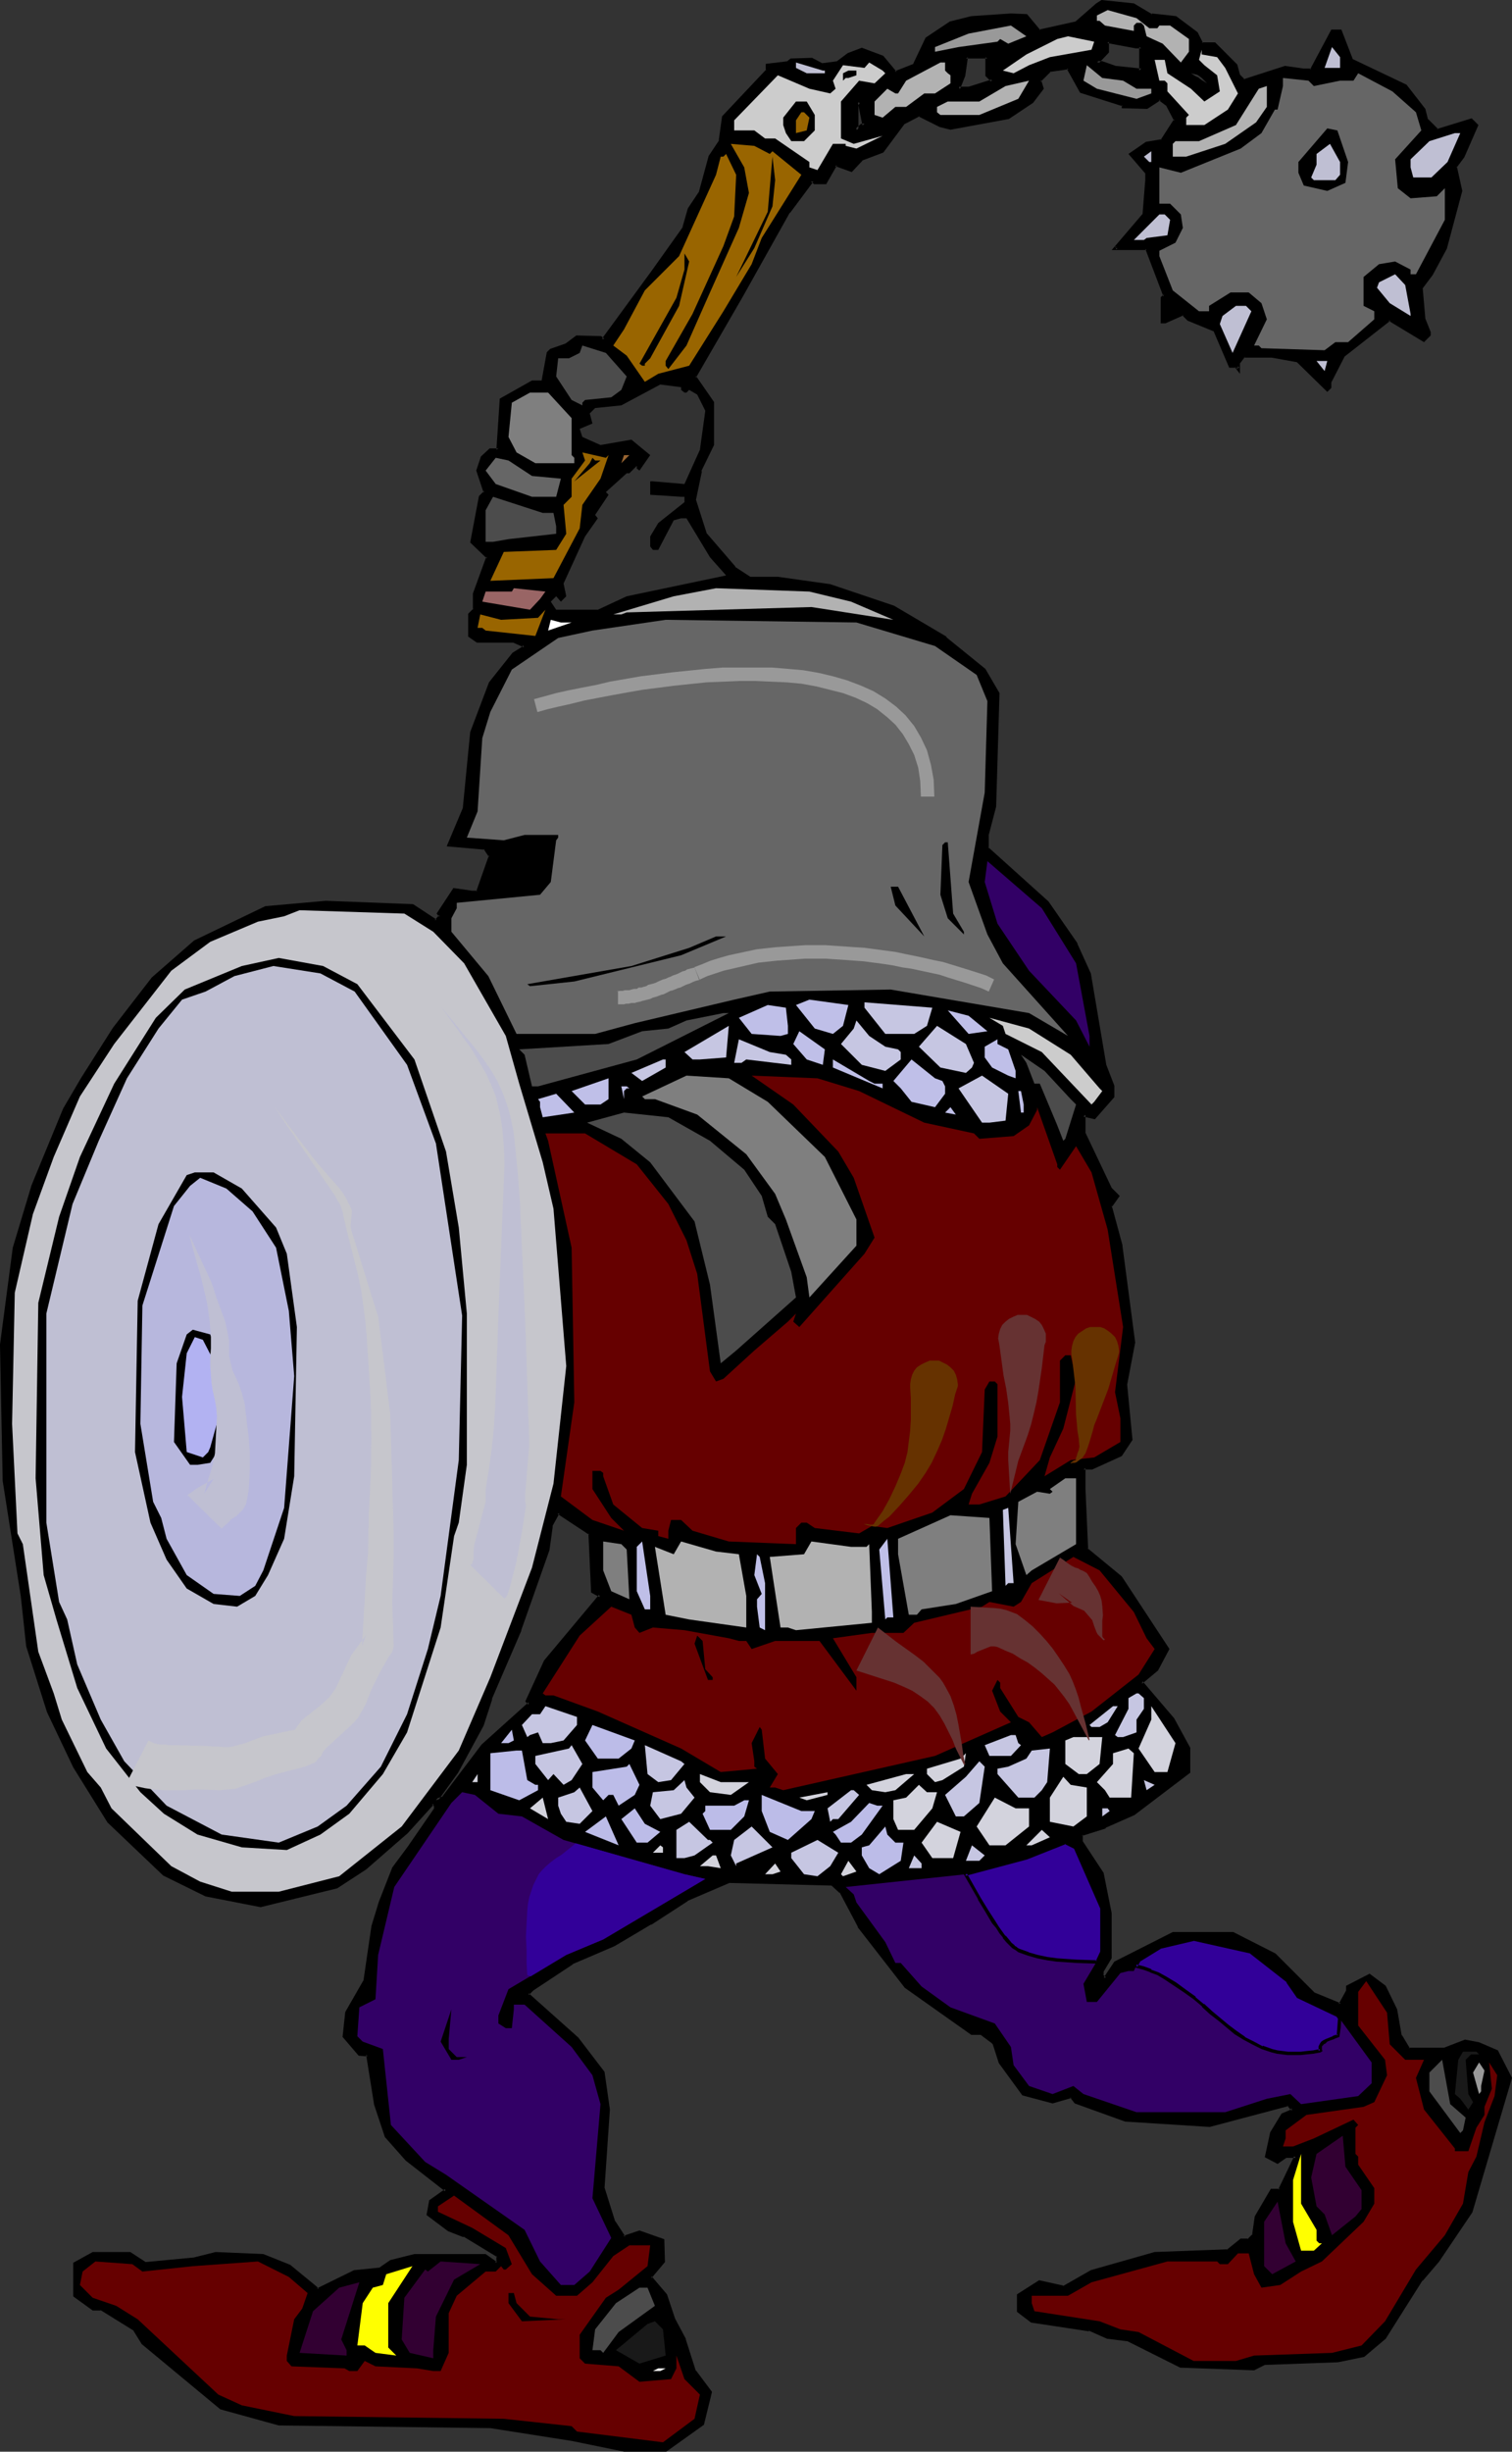
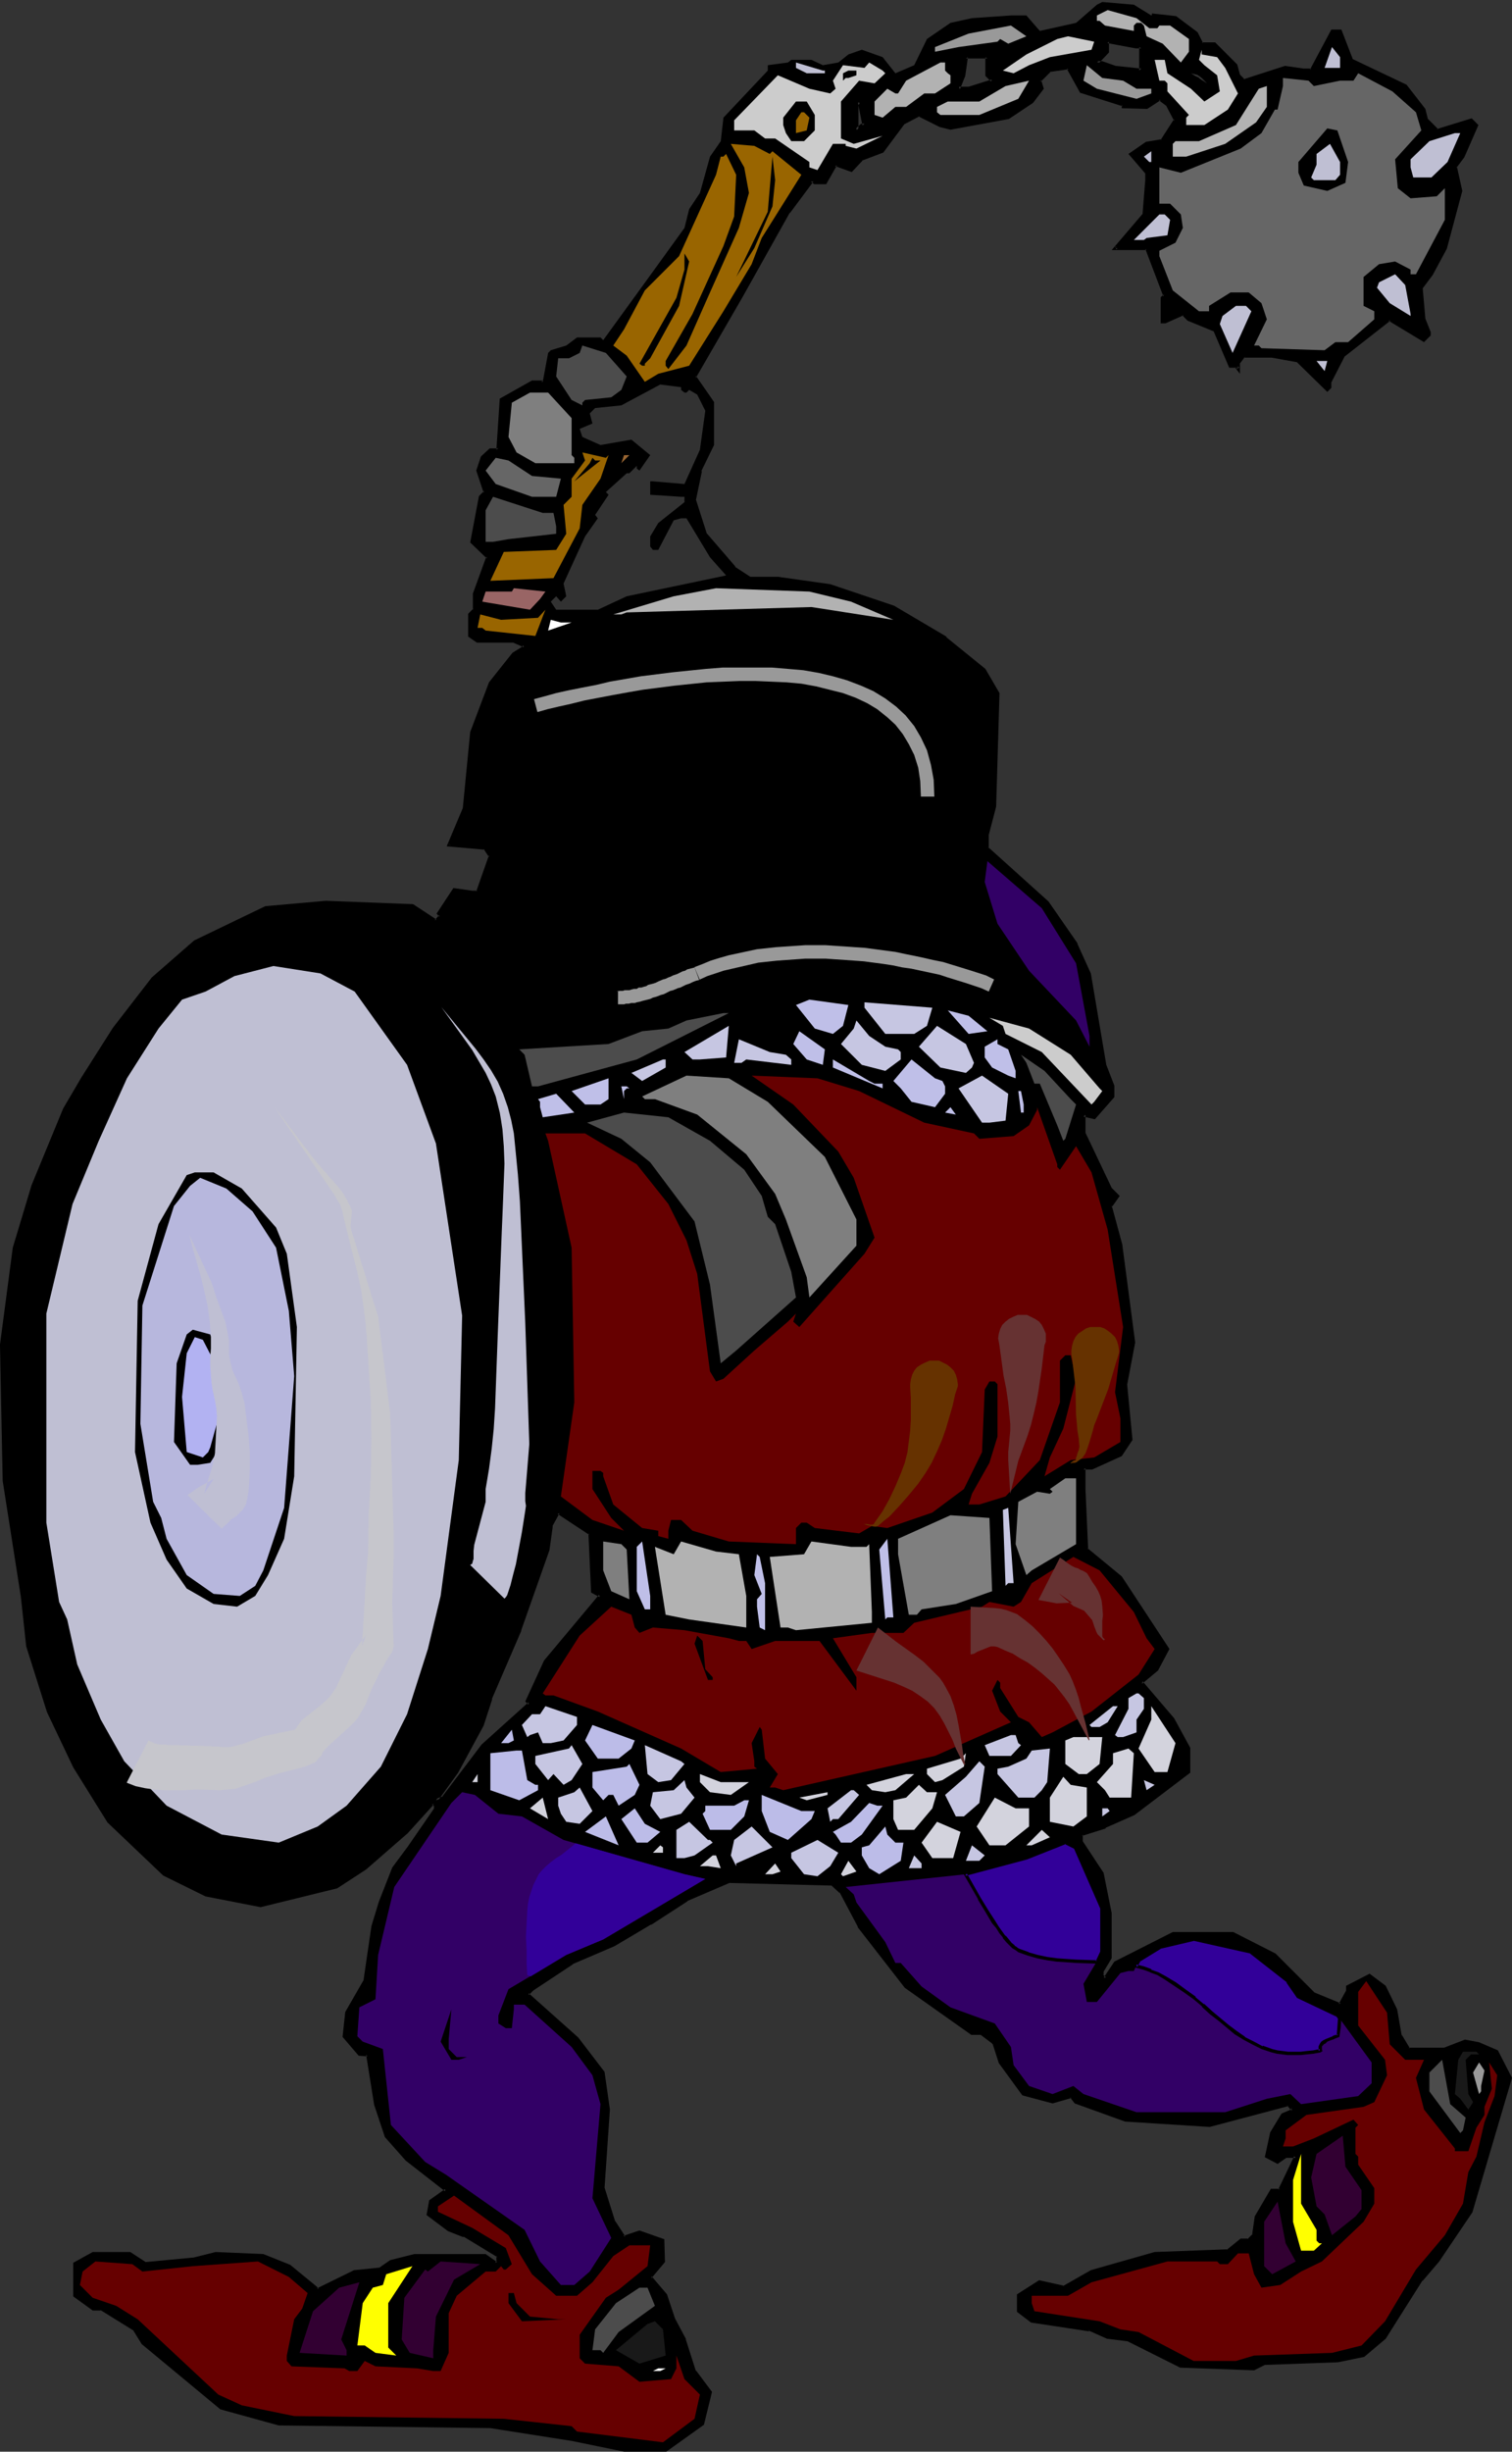
<svg xmlns="http://www.w3.org/2000/svg" xmlns:ns1="http://sodipodi.sourceforge.net/DTD/sodipodi-0.dtd" xmlns:ns2="http://www.inkscape.org/namespaces/inkscape" version="1.0" width="96.238mm" height="155.925mm" id="svg175" ns1:docname="Soldier with Mace.wmf">
  <rect width="100%" height="100%" fill="#333333" stroke="none" />
  <ns1:namedview id="namedview175" pagecolor="#ffffff" bordercolor="#000000" borderopacity="0.25" ns2:showpageshadow="2" ns2:pageopacity="0.0" ns2:pagecheckerboard="0" ns2:deskcolor="#d1d1d1" ns2:document-units="mm" />
  <defs id="defs1">
    <pattern id="WMFhbasepattern" patternUnits="userSpaceOnUse" width="6" height="6" x="0" y="0" />
  </defs>
  <path style="fill:#000000;fill-opacity:1;fill-rule:evenodd;stroke:none" d="m 142.521,382.486 -0.646,-13.897 -7.595,-5.009 -1.777,3.232 -0.646,5.656 -6.948,19.391 -6.948,16.321 -1.939,6.464 -6.14,11.311 -5.009,6.787 1.777,-0.646 9.372,-12.604 11.473,-10.019 -0.646,-0.646 4.363,-9.372 13.25,-15.836 z M 276.962,3.717 l 5.817,0.646 5.009,3.717 1.293,2.424 h 3.07 l 5.171,5.171 0.485,2.424 1.454,1.293 10.018,-3.07 4.363,0.646 h 1.777 l 5.009,-9.534 h 1.939 l 2.585,6.948 13.089,6.302 4.524,5.656 0.646,2.585 2.424,2.424 8.241,-2.424 1.293,1.131 -3.232,7.595 -1.939,2.585 1.293,5.656 -3.717,13.735 -3.232,6.302 -2.424,3.232 0.646,7.595 1.293,3.07 v 0.646 l -1.293,1.293 -8.241,-5.009 -11.311,8.726 -3.07,6.302 v 1.293 l -0.646,0.646 -6.948,-6.948 -6.302,-1.293 h -6.787 l -1.454,1.939 v 1.293 l -0.485,-0.808 h -1.293 l -3.878,-8.726 -6.14,-2.424 -1.454,-1.293 -4.363,1.939 h -0.485 v -5.817 l 0.485,-0.485 -4.363,-11.473 h -7.595 l 6.948,-8.08 0.646,-8.241 v -1.778 l -3.717,-4.525 3.717,-2.424 3.878,-0.646 3.07,-5.009 -1.939,-3.717 -1.939,-1.454 -3.07,1.939 h -5.656 v -0.485 l -10.018,-3.232 -3.232,-5.656 -4.363,0.646 -2.424,2.424 0.485,1.939 -2.424,3.07 -5.656,3.878 -13.897,2.585 -2.424,-0.808 -5.171,-2.424 -3.717,1.778 -5.009,6.948 -5.009,1.939 -2.585,2.585 -3.717,-1.293 -2.585,4.363 h -2.424 l -0.808,-0.646 -5.656,7.595 -11.15,20.199 -11.311,19.391 4.363,6.302 v 10.18 l -3.07,6.14 -1.293,7.11 2.585,8.08 6.948,8.241 3.555,2.424 h 6.948 l 12.604,1.939 15.189,5.009 12.442,7.433 9.534,7.595 3.07,5.656 -0.646,27.147 -1.777,6.948 v 3.232 l 14.381,13.089 6.948,10.019 3.232,6.948 3.717,21.976 1.939,5.171 v 2.424 l -4.524,5.009 -2.585,-0.646 v 4.525 l 6.302,13.25 1.939,1.778 -1.939,2.424 2.585,9.534 3.232,23.269 -1.939,10.019 1.293,13.25 -2.585,3.717 -6.948,3.232 h -1.939 v 5.009 l 0.808,14.543 8.079,6.787 11.311,17.129 -2.424,4.848 -3.878,3.232 7.595,8.888 3.878,6.948 v 5.656 l -13.25,10.019 -6.948,3.07 -5.656,1.939 v 1.939 l 5.009,7.595 1.777,9.372 v 10.665 l -1.777,3.232 v 1.131 l 0.646,0.646 2.424,-3.717 13.897,-6.948 h 14.381 l 10.18,5.009 9.372,9.534 6.302,2.424 1.939,-3.07 v -1.293 l 5.009,-2.585 3.878,2.585 2.424,5.494 1.293,6.464 1.939,3.07 h 8.726 l 5.009,-1.778 3.232,0.646 4.363,1.778 3.07,6.302 -9.372,32.157 -8.241,11.958 -3.717,4.363 -8.726,13.897 -5.171,4.363 -6.302,1.293 -17.613,0.646 -2.424,1.131 -17.613,-0.485 -12.604,-6.464 -5.009,-0.485 -4.363,-1.939 -13.897,-1.939 -3.232,-2.424 v -3.717 l 5.171,-3.232 5.656,1.293 6.787,-3.878 15.189,-4.363 17.613,-0.646 3.07,-2.424 h 1.939 l 1.293,-1.293 0.485,-4.525 3.878,-6.302 h 1.939 l 3.717,-8.08 h -2.424 l -1.939,1.293 -2.585,-1.293 1.293,-5.656 2.585,-4.363 1.777,-0.646 0.646,-0.646 -1.293,-1.293 -18.906,5.009 -20.037,-1.293 -11.958,-4.201 -1.293,-1.454 -4.363,1.454 -6.948,-1.939 -5.656,-7.595 -1.293,-4.363 -0.646,-0.646 -2.424,-1.939 h -2.424 l -15.836,-11.311 -11.311,-14.543 -4.363,-8.241 -1.939,-1.778 -25.046,-0.646 -10.18,4.363 -8.726,5.656 -8.887,5.009 -10.018,4.525 -9.534,6.302 -1.131,1.293 11.958,10.665 6.302,8.08 1.293,8.888 -1.293,18.906 2.424,8.08 2.585,3.878 3.717,-1.293 5.656,1.939 v 5.009 l -2.424,3.07 -0.646,0.646 3.717,4.525 1.939,5.656 2.585,4.848 2.424,7.595 3.717,5.009 -1.777,7.595 -8.887,6.302 h -10.018 l -12.604,-2.585 -19.552,-3.07 -50.9,-0.646 -13.735,-3.717 -19.067,-15.674 -1.777,-3.232 -8.241,-5.009 h -1.939 l -4.363,-3.07 v -7.595 l 4.363,-2.585 h 8.887 l 3.717,2.585 11.958,-1.293 5.171,-1.293 11.311,0.646 6.14,2.424 6.464,5.171 0.485,0.485 8.887,-4.363 6.302,-0.485 2.424,-1.939 5.656,-1.293 h 17.128 l 2.424,1.939 0.646,-0.646 v -1.293 l -8.241,-5.009 -3.717,-1.293 -5.009,-3.717 0.646,-3.07 3.717,-2.747 -9.372,-7.433 -5.009,-5.656 -2.585,-7.595 -1.939,-11.958 h -1.939 l -3.555,-4.363 0.485,-5.656 4.363,-7.595 1.939,-13.25 1.939,-5.656 3.232,-8.241 3.717,-5.009 6.302,-9.372 v -0.646 l -0.646,-0.646 -6.302,6.948 -10.18,8.726 -6.787,4.525 -18.259,4.363 -13.25,-2.585 -10.018,-4.848 -13.25,-12.604 -8.241,-13.25 -6.302,-13.25 -5.009,-15.836 -1.131,-11.958 -4.524,-27.632 -0.646,-32.641 3.232,-23.431 4.363,-14.866 7.595,-18.26 4.363,-7.595 7.595,-11.958 9.372,-11.958 10.018,-8.888 16.967,-8.08 14.543,-1.293 20.845,0.646 5.656,3.878 1.131,-1.293 -0.646,-0.646 3.878,-5.656 4.363,0.485 h 1.293 l 3.07,-8.726 -1.131,-1.778 -8.887,-0.808 3.717,-8.726 1.939,-18.26 4.363,-11.958 5.656,-6.948 1.939,-1.131 0.646,-0.808 -2.585,-1.131 h -8.726 l -1.939,-1.293 v -5.171 l 1.293,-1.131 v -3.717 l 3.232,-8.888 -3.878,-3.717 1.939,-10.827 1.293,-1.131 -1.939,-5.171 1.131,-3.07 1.939,-1.939 h 1.939 l 0.646,-11.958 7.433,-4.363 h 2.585 l 1.293,-6.948 0.646,-0.646 3.717,-1.131 2.585,-1.939 h 5.656 l 0.646,0.646 11.958,-16.482 7.595,-10.503 1.131,-4.525 2.585,-3.878 2.424,-8.726 2.585,-3.717 0.646,-5.656 10.665,-11.311 v -1.293 l 4.848,-0.646 0.808,-0.646 h 4.848 l 2.747,1.293 3.717,-0.646 2.424,-1.939 3.232,-1.131 5.009,1.778 3.07,3.878 4.524,-1.939 3.07,-6.302 5.656,-3.878 5.171,-1.131 9.372,-0.646 h 3.717 l 3.232,3.717 8.726,-1.939 5.009,-4.363 1.293,-0.646 7.595,0.646 z M 237.535,18.098 v -4.363 h -5.171 l -0.485,4.363 -1.293,3.232 h 2.424 l 5.656,-1.939 z m 37.004,-6.787 h -1.131 l -6.948,-1.293 v 2.424 l -2.585,2.585 h 1.293 l 3.07,1.293 6.302,0.646 z m -67.221,18.745 h 0.646 l -1.293,-5.656 -0.646,0.808 v 6.14 z m 83.056,-10.019 -1.939,-1.939 -1.939,-0.485 z" id="path1" />
  <path style="fill:#000000;fill-opacity:1;fill-rule:evenodd;stroke:none" d="m 142.844,382.163 0.162,0.323 -0.808,-14.058 -8.079,-5.494 -1.939,3.717 -0.808,5.656 v 0 l -6.787,19.391 v 0 l -6.948,16.321 v 0.162 l -1.939,6.302 v -0.162 l -6.14,11.473 V 425.631 l -5.817,7.918 3.232,-0.97 9.372,-12.766 v 0 l 11.634,-10.342 -0.808,-0.808 v 0.323 l 4.363,-9.372 v 0 l 13.573,-15.998 -2.262,-1.454 -0.646,0.646 2.101,1.131 -0.162,-0.646 -13.25,15.836 -4.524,9.857 0.808,0.808 v -0.646 l -11.311,10.18 -9.534,12.604 0.323,-0.162 -1.939,0.646 0.485,0.646 5.009,-6.948 v 0 l 6.14,-11.311 2.101,-6.464 -0.162,0.162 7.11,-16.482 v -0.162 l 6.787,-19.229 0.808,-5.817 -0.162,0.162 1.777,-3.232 -0.485,0.162 7.595,5.009 -0.162,-0.323 0.646,14.22 z" id="path2" />
  <path style="fill:#000000;fill-opacity:1;fill-rule:evenodd;stroke:none" d="m 276.962,4.04 5.656,0.646 h -0.162 l 5.171,3.717 -0.162,-0.162 1.293,2.747 h 3.393 l -0.323,-0.162 5.171,5.171 -0.162,-0.162 0.646,2.424 1.616,1.616 10.342,-3.232 h -0.323 l 4.363,0.646 h 2.262 l 5.009,-9.695 -0.323,0.323 h 1.939 l -0.323,-0.323 2.585,7.11 13.25,6.302 -0.162,-0.162 4.524,5.656 h -0.162 l 0.808,2.585 2.747,2.747 8.403,-2.585 h -0.485 l 1.293,1.131 v -0.485 l -3.232,7.595 v -0.162 l -1.939,2.747 1.293,5.817 v -0.162 l -3.717,13.897 v -0.162 l -3.232,6.302 v 0 l -2.585,3.232 0.646,7.756 1.293,3.232 v -0.162 0.646 l 0.162,-0.323 -1.293,1.293 h 0.485 l -8.403,-5.171 -11.473,9.049 -3.393,6.302 v 1.454 l 0.162,-0.323 -0.646,0.646 h 0.646 l -7.11,-6.948 -6.464,-1.293 h -7.11 l -1.454,2.101 v 1.454 l 0.646,-0.323 -0.646,-0.808 h -1.454 l 0.323,0.162 -3.878,-8.726 -6.302,-2.747 v 0.162 l -1.454,-1.454 -4.686,1.939 h 0.162 -0.485 l 0.323,0.485 v -5.817 l -0.162,0.323 0.808,-0.808 -4.524,-11.796 h -7.918 l 0.323,0.646 6.948,-8.241 0.808,-8.241 v -2.101 l -3.878,-4.525 -0.162,0.485 3.878,-2.424 h -0.162 l 3.878,-0.646 3.393,-5.333 -2.101,-4.04 -2.262,-1.616 -3.232,2.101 h 0.162 -5.656 l 0.485,0.323 -0.162,-0.808 -10.18,-3.393 0.162,0.323 -3.232,-5.979 -4.848,0.808 -2.747,2.585 0.646,2.262 v -0.485 l -2.424,3.232 v -0.162 l -5.656,3.717 h 0.162 l -13.735,2.585 h 0.162 l -2.585,-0.646 h 0.162 l -5.332,-2.585 -4.04,2.101 -5.009,6.948 0.162,-0.323 -5.171,2.101 -2.585,2.585 0.485,-0.162 -4.04,-1.293 -2.747,4.686 0.323,-0.323 h -2.424 l 0.162,0.162 -0.97,-0.808 -5.979,7.918 v 0 l -11.15,20.037 v 0 l -11.473,19.714 4.524,6.625 -0.162,-0.323 v 10.18 l 0.162,-0.323 -3.07,6.302 -1.454,7.272 2.585,8.241 7.11,8.403 3.878,2.585 h 6.948 v 0 l 12.442,1.778 v 0 l 15.189,5.171 -0.162,-0.162 12.604,7.595 v -0.162 l 9.372,7.595 -0.162,-0.162 3.232,5.817 v -0.323 l -0.808,27.147 v 0 l -1.777,6.787 v 3.555 l 14.705,13.25 -0.162,-0.162 6.787,10.019 v 0 l 3.393,6.948 h -0.162 l 3.717,21.976 1.939,5.171 v -0.162 2.424 l 0.162,-0.323 -4.524,5.171 0.485,-0.162 -3.07,-0.808 v 5.009 l 6.302,13.412 1.939,1.939 V 287.309 l -1.939,2.585 2.585,9.695 v -0.162 l 3.07,23.269 v -0.162 l -1.939,10.18 1.293,13.25 0.162,-0.323 -2.585,3.878 0.162,-0.162 -6.948,3.232 0.162,-0.162 -2.262,0.162 v 5.332 l 0.808,14.705 8.241,6.948 -0.162,-0.162 11.311,17.129 v -0.323 l -2.585,4.848 h 0.162 l -4.201,3.393 7.918,9.049 v 0 l 3.717,6.948 v -0.162 5.656 l 0.162,-0.323 -13.25,10.019 v 0 l -6.787,3.07 v 0 l -5.817,1.939 -0.162,2.262 5.009,7.756 v -0.162 l 1.939,9.372 v 0 10.665 -0.162 l -1.939,3.232 v 1.454 l 1.131,1.131 2.747,-4.201 -0.162,0.162 13.897,-6.948 h -0.162 14.381 -0.162 l 10.18,5.009 h -0.162 l 9.534,9.534 6.625,2.747 2.101,-3.717 v -1.293 l -0.162,0.323 5.009,-2.585 h -0.323 l 3.717,2.585 v -0.162 l 2.424,5.656 v -0.162 l 1.131,6.464 2.101,3.393 h 9.211 l 4.848,-1.939 h -0.162 l 3.232,0.646 v 0 l 4.201,1.778 -0.162,-0.162 3.232,6.302 v -0.323 l -9.534,32.157 0.162,-0.162 -8.241,12.119 0.162,-0.162 -3.878,4.363 v 0 l -8.726,13.897 v 0 l -5.171,4.363 0.323,-0.162 -6.302,1.293 v 0 l -17.613,0.646 -2.747,1.293 h 0.323 l -17.613,-0.646 0.162,0.162 -12.604,-6.464 -5.171,-0.646 0.162,0.162 -4.524,-1.939 -0.162,0.808 v -0.162 l 4.363,1.939 5.171,0.646 h -0.162 l 12.604,6.302 17.775,0.646 2.585,-1.293 h -0.162 l 17.775,-0.646 6.302,-1.293 5.171,-4.363 8.887,-14.058 v 0.162 l 3.717,-4.363 0.162,-0.162 8.079,-11.958 9.534,-32.318 -3.393,-6.625 -4.524,-1.939 -3.393,-0.646 -5.009,1.939 h 0.162 -8.726 l 0.323,0.162 -1.939,-3.232 v 0.323 l -1.131,-6.464 -2.747,-5.656 -3.878,-2.909 -5.656,2.909 v 1.454 -0.323 l -1.777,3.232 0.485,-0.162 -6.302,-2.585 0.162,0.162 -9.534,-9.534 -10.18,-5.171 h -14.543 l -14.058,7.11 -2.585,3.878 h 0.646 l -0.808,-0.808 0.162,0.323 v -1.131 0.162 l 1.939,-3.232 v -10.827 l -1.939,-9.695 -5.009,-7.595 v 0.323 -1.939 l -0.162,0.323 5.656,-1.778 v -0.162 l 6.948,-3.07 13.412,-10.18 v -5.979 l -3.878,-7.11 -7.595,-8.888 -0.162,0.646 3.878,-3.232 2.747,-5.171 -11.473,-17.452 -8.241,-6.787 0.162,0.323 -0.646,-14.543 V 352.915 l -0.485,0.323 h 2.101 l 7.11,-3.232 2.585,-3.878 -1.293,-13.412 v 0.162 l 1.939,-10.18 -3.07,-23.269 v -0.162 l -2.585,-9.534 v 0.485 l 1.939,-2.747 -2.101,-2.101 0.162,0.162 -6.302,-13.25 v 0.162 -4.525 l -0.485,0.485 2.747,0.646 4.686,-5.333 v -2.747 l -1.939,-5.009 v 0 l -3.717,-21.976 -3.232,-7.11 v -0.162 l -6.948,-10.019 -14.543,-13.089 0.162,0.323 v -3.232 0 l 1.777,-6.787 0.808,-27.309 -3.393,-5.817 -9.372,-7.595 v -0.162 l -12.604,-7.433 -15.351,-5.171 -12.604,-1.778 v 0 h -6.948 0.323 l -3.717,-2.424 h 0.162 l -7.11,-8.241 0.162,0.162 -2.585,-8.08 v 0.162 l 1.454,-6.948 h -0.162 l 3.07,-6.302 V 96.631 l -4.363,-6.302 v 0.485 l 11.311,-19.553 v 0 l 11.311,-20.199 v 0.162 l 5.656,-7.595 h -0.646 l 0.808,0.646 h 2.909 l 2.585,-4.525 -0.485,0.162 4.04,1.454 2.585,-2.747 h -0.162 l 5.171,-1.939 5.171,-6.948 -0.162,0.162 3.717,-1.939 h -0.323 l 5.171,2.585 2.585,0.646 14.058,-2.585 5.817,-3.878 2.585,-3.393 -0.646,-2.101 -0.162,0.485 2.585,-2.585 -0.323,0.162 4.524,-0.646 -0.485,-0.162 3.232,5.817 10.18,3.232 -0.162,-0.323 v 0.808 l 6.14,0.162 3.232,-2.101 h -0.485 l 1.939,1.454 -0.162,-0.162 1.939,3.717 v -0.485 l -3.232,5.009 0.323,-0.162 -3.878,0.646 -4.201,2.909 4.04,4.686 v -0.162 1.778 0 l -0.646,8.08 0.162,-0.162 -7.595,8.888 h 8.403 l -0.323,-0.323 4.363,11.473 0.162,-0.485 -0.808,0.646 v 6.302 h 1.131 l 4.363,-1.939 h -0.323 l 1.293,1.293 6.302,2.585 -0.162,-0.323 3.878,9.049 h 1.616 l -0.323,-0.162 1.293,1.616 v -2.424 l -0.162,0.162 1.454,-1.939 -0.323,0.323 h 6.787 -0.162 l 6.302,1.131 h -0.162 l 7.271,7.11 0.97,-0.97 v -1.454 0.162 l 3.232,-6.302 -0.162,0.162 11.15,-8.726 h -0.485 l 8.564,5.171 1.616,-1.616 v -0.808 l -1.293,-3.232 v 0 l -0.646,-7.433 v 0.162 l 2.424,-3.232 3.393,-6.302 3.717,-13.897 -1.293,-5.817 -0.162,0.323 1.939,-2.585 3.393,-7.756 -1.616,-1.616 -8.403,2.585 h 0.323 l -2.424,-2.424 v 0.162 l -0.646,-2.585 -4.524,-5.817 -13.25,-6.302 0.323,0.162 -2.747,-7.11 h -2.424 l -5.171,9.695 0.323,-0.323 h -1.777 v 0 l -4.524,-0.646 -10.018,3.232 h 0.323 l -1.293,-1.293 0.162,0.162 -0.646,-2.424 -5.332,-5.333 h -3.232 l 0.323,0.162 -1.293,-2.585 -5.171,-3.878 -5.817,-0.646 v 0.162 z" id="path3" />
  <path style="fill:#000000;fill-opacity:1;fill-rule:evenodd;stroke:none" d="m 262.096,559.59 -13.897,-1.939 h 0.162 l -3.232,-2.424 0.323,0.323 v -3.717 l -0.323,0.323 5.171,-3.232 h -0.323 l 5.817,1.293 6.948,-3.878 v 0.162 l 15.189,-4.363 h -0.162 l 17.775,-0.646 3.232,-2.747 -0.323,0.162 h 2.101 l 1.454,-1.454 0.646,-4.525 v 0.162 l 3.717,-6.302 -0.323,0.162 h 2.101 l 4.04,-8.888 -3.07,-0.162 -1.939,1.454 h 0.323 l -2.585,-1.293 0.162,0.485 1.293,-5.656 v 0 l 2.585,-4.363 -0.323,0.162 1.939,-0.646 1.131,-0.97 -1.777,-1.778 -19.067,5.171 v 0 l -20.037,-1.293 v 0 l -11.958,-4.363 0.162,0.162 -1.293,-1.454 -4.686,1.293 h 0.323 l -6.948,-1.939 0.162,0.162 -5.656,-7.595 v 0.162 l -1.293,-4.363 -0.646,-0.808 -2.747,-2.101 h -2.424 l 0.162,0.162 -15.836,-11.311 0.162,0.162 -11.311,-14.543 v 0 l -4.363,-8.241 -2.101,-1.939 -25.369,-0.808 -10.18,4.525 v 0 l -8.726,5.656 v 0 l -8.887,5.009 -10.018,4.525 v 0 l -9.534,6.302 -1.616,1.616 12.281,10.988 v -0.162 l 6.302,8.241 -0.162,-0.162 1.293,8.726 v 0 l -1.293,18.906 2.585,8.241 2.747,4.04 4.04,-1.293 h -0.323 l 5.817,1.939 -0.323,-0.323 v 5.009 -0.162 l -2.424,3.07 -0.808,0.808 3.878,4.686 v -0.162 l 1.777,5.656 v 0.162 l 2.747,5.009 -0.162,-0.162 2.585,7.595 3.717,5.171 v -0.323 l -1.939,7.595 0.162,-0.323 -8.726,6.302 h 0.162 -10.018 v 0 l -12.442,-2.585 -19.552,-3.07 h -0.162 L 67.059,582.213 H 67.221 L 53.324,578.496 h 0.162 L 34.58,562.822 h 0.162 l -2.101,-3.232 -8.241,-5.009 h -2.101 0.323 l -4.363,-3.232 0.162,0.485 v -7.595 l -0.323,0.323 4.363,-2.585 -0.162,0.162 h 8.887 l -0.162,-0.162 3.717,2.585 12.281,-1.131 v 0 l 5.009,-1.293 v 0 l 11.311,0.485 H 63.181 l 6.14,2.585 v -0.162 l 6.302,5.171 v 0 l 0.808,0.646 9.049,-4.525 -0.162,0.162 6.464,-0.646 2.585,-1.939 -0.162,0.162 5.656,-1.454 h -0.162 17.128 -0.323 l 2.909,2.101 0.808,-0.97 v -1.778 l -8.403,-5.009 -3.717,-1.293 v 0 l -4.848,-3.878 0.162,0.485 0.485,-3.07 -0.162,0.323 4.201,-3.07 -9.857,-7.756 v 0 L 93.237,513.052 v 0.162 l -2.424,-7.595 v 0.162 l -2.101,-12.281 h -2.262 l 0.323,0.162 -3.555,-4.525 v 0.323 l 0.646,-5.656 -0.162,0.162 4.524,-7.595 1.939,-13.25 v 0 l 1.777,-5.656 v 0 l 3.232,-8.241 v 0.162 l 3.717,-5.009 6.302,-9.534 v -0.97 l -0.97,-0.97 -6.625,7.11 -10.18,8.726 h 0.162 l -6.787,4.525 v 0 l -18.259,4.363 h 0.162 l -13.089,-2.585 v 0 l -10.018,-5.009 0.162,0.162 -13.25,-12.604 v 0 l -8.241,-13.25 v 0.162 l -6.14,-13.25 v 0 L 7.11,395.575 v 0 L 5.817,383.617 1.454,355.985 v 0 L 0.808,323.344 v 0 L 3.878,300.075 v 0 L 8.403,285.208 H 8.241 l 7.595,-18.26 v 0 l 4.363,-7.433 7.595,-11.958 9.372,-11.958 v 0 l 10.018,-8.888 h -0.162 l 16.967,-8.08 v 0 l 14.381,-1.293 v 0 l 20.845,0.808 -0.323,-0.162 5.979,4.04 1.616,-1.778 -0.808,-0.97 0.162,0.485 3.717,-5.656 -0.323,0.162 4.363,0.646 h 1.616 l 3.232,-9.211 -1.454,-2.101 -9.049,-0.808 0.323,0.485 3.878,-8.888 1.777,-18.26 v 0.162 l 4.524,-11.958 h -0.162 l 5.656,-6.948 v 0.162 l 1.939,-1.293 0.97,-0.97 -3.07,-1.616 h -8.887 l 0.323,0.162 -1.939,-1.293 0.162,0.323 v -5.171 l -0.162,0.323 1.293,-1.293 v -3.878 0 l 3.232,-9.049 -3.878,-3.878 v 0.323 l 1.939,-10.665 v 0.162 l 1.454,-1.293 -1.939,-5.494 v 0.323 l 1.131,-3.07 -0.162,0.162 1.939,-1.939 -0.323,0.162 h 2.262 l 0.808,-12.443 -0.162,0.323 7.433,-4.363 -0.323,0.162 h 2.909 l -0.646,-0.485 0.323,-0.323 h -2.585 l -7.756,4.363 -0.808,12.281 0.485,-0.323 h -2.101 l -2.101,1.939 -1.131,3.393 1.777,5.333 0.162,-0.485 -1.293,1.293 -2.101,11.15 4.04,3.878 -0.162,-0.485 -3.232,8.888 v 3.878 l 0.162,-0.323 -1.293,1.293 v 5.494 l 2.101,1.454 h 8.887 -0.162 l 2.585,1.131 -0.162,-0.485 -0.646,0.646 0.162,-0.162 -2.101,1.293 -5.656,7.11 -4.524,11.958 -1.777,18.26 v 0 l -3.878,9.211 9.211,0.808 -0.323,-0.162 1.293,1.939 v -0.485 l -3.07,8.726 0.323,-0.162 h -1.293 v 0 l -4.524,-0.646 -4.04,6.14 0.646,0.808 v -0.485 l -1.131,1.293 0.485,-0.162 -5.656,-3.717 -21.006,-0.808 v 0 l -14.543,1.293 -17.128,8.241 -10.18,8.888 -9.372,12.119 -7.595,11.958 -4.363,7.433 v 0 l -7.595,18.421 v 0 l -4.524,15.028 v 0 L 0,323.182 v 0.162 l 0.646,32.641 v 0 l 4.363,27.794 1.293,11.958 5.009,15.836 v 0 l 6.302,13.25 v 0 l 8.241,13.25 13.412,12.766 10.18,5.009 13.25,2.585 18.421,-4.525 6.948,-4.525 v 0 l 10.018,-8.726 6.302,-6.948 h -0.485 l 0.646,0.646 -0.162,-0.323 v 0.646 l 0.162,-0.162 -6.464,9.372 -3.717,5.009 -3.232,8.241 v 0 l -1.777,5.817 -1.939,13.25 v -0.162 l -4.363,7.595 -0.646,5.979 3.878,4.525 2.101,0.162 -0.323,-0.485 1.939,12.119 v 0 l 2.585,7.756 5.009,5.656 9.534,7.433 v -0.646 l -3.878,2.747 -0.646,3.555 5.171,3.878 3.717,1.454 v -0.162 l 8.241,5.009 -0.323,-0.323 v 1.293 l 0.162,-0.323 -0.485,0.646 0.485,-0.162 -2.747,-1.939 H 99.7 l -5.817,1.454 -2.585,1.778 h 0.323 l -6.464,0.646 -8.887,4.363 0.485,0.162 -0.646,-0.646 v 0 l -6.302,-5.171 -6.464,-2.585 -11.473,-0.485 -5.171,1.293 h 0.162 l -11.958,1.131 h 0.162 l -3.717,-2.424 h -9.049 l -4.686,2.585 v 8.08 l 4.686,3.393 h 1.939 l -0.162,-0.162 8.079,5.009 -0.162,-0.162 2.101,3.393 18.906,15.674 14.058,3.878 50.9,0.646 v 0 l 19.552,3.07 12.604,2.585 h 10.18 l 9.049,-6.464 1.939,-7.918 -3.878,-5.171 v 0.162 l -2.424,-7.595 v -0.162 l -2.585,-4.848 v 0 l -1.939,-5.817 -3.717,-4.363 v 0.485 l 0.646,-0.808 2.585,-3.07 -0.162,-5.494 -5.979,-2.101 -3.878,1.293 0.485,0.162 -2.424,-3.717 v 0.162 l -2.585,-8.241 v 0.162 l 1.293,-18.906 -1.293,-9.049 -6.302,-8.241 -11.958,-10.665 v 0.485 l 1.131,-1.131 v 0 l 9.534,-6.302 h -0.162 l 10.18,-4.363 8.726,-5.171 h 0.162 l 8.726,-5.656 h -0.162 l 10.18,-4.363 h -0.162 l 25.046,0.646 h -0.323 l 1.939,1.778 v -0.162 l 4.363,8.241 v 0.162 l 11.311,14.543 15.997,11.311 h 2.585 -0.323 l 2.585,1.939 v 0 l 0.485,0.485 -0.162,-0.162 1.454,4.525 5.656,7.756 7.271,1.939 4.524,-1.293 -0.323,-0.162 1.131,1.454 12.119,4.363 20.36,1.293 18.906,-5.009 -0.323,-0.162 1.131,1.293 v -0.646 l -0.646,0.646 0.162,-0.162 -1.939,0.808 -2.747,4.525 -1.293,5.979 3.07,1.616 2.101,-1.454 h -0.162 2.424 l -0.323,-0.485 -3.878,8.08 0.485,-0.162 h -2.262 l -3.878,6.625 -0.646,4.525 0.162,-0.323 -1.293,1.293 0.323,-0.162 h -1.939 l -3.393,2.747 0.323,-0.162 -17.613,0.646 -15.351,4.363 -6.787,3.878 0.162,-0.162 -5.817,-1.293 -5.332,3.393 v 4.201 l 3.393,2.585 13.897,2.101 z" id="path4" />
-   <path style="fill:#000000;fill-opacity:1;fill-rule:evenodd;stroke:none" d="m 130.887,92.269 1.293,-7.433 v 0.323 l 0.646,-0.646 h -0.162 l 3.717,-1.131 2.585,-1.939 h -0.162 5.656 -0.323 l 0.97,0.97 12.281,-16.805 7.595,-10.665 1.293,-4.686 -0.162,0.162 2.585,-3.878 2.585,-8.726 v 0 l 2.424,-3.878 0.646,-5.656 v 0.162 l 10.665,-11.311 v -1.454 l -0.323,0.323 5.009,-0.646 0.808,-0.646 h -0.162 4.848 -0.162 l 2.747,1.293 4.04,-0.646 2.585,-1.778 h -0.162 l 3.232,-1.293 h -0.323 l 5.009,1.778 -0.162,-0.162 3.232,4.04 4.848,-1.939 3.232,-6.464 -0.162,0.162 5.817,-3.717 h -0.162 l 5.009,-1.293 v 0 l 9.372,-0.646 h 3.717 l -0.323,-0.162 3.232,4.04 9.211,-1.939 5.171,-4.525 v 0 l 1.131,-0.646 h -0.323 L 272.6,1.616 272.438,1.454 276.962,4.04 277.124,3.393 272.761,0.808 265.005,0 263.712,0.808 v 0 l -5.171,4.525 0.162,-0.162 -8.726,1.939 0.323,0.162 -3.232,-3.878 -3.878,-0.162 -9.534,0.646 -5.171,1.293 -5.817,3.878 -3.07,6.464 0.162,-0.162 -4.524,1.778 0.485,0.162 -3.232,-3.878 -5.171,-1.939 -3.393,1.293 -2.585,1.939 h 0.162 l -3.717,0.485 0.323,0.162 -2.747,-1.454 -5.171,0.162 -0.808,0.646 h 0.162 l -5.332,0.646 v 1.616 l 0.162,-0.323 -10.665,11.311 -0.808,5.817 0.162,-0.162 -2.585,3.878 -2.424,8.888 v -0.162 l -2.585,3.878 -1.293,4.525 0.162,-0.162 -7.595,10.665 -11.958,16.321 h 0.646 l -0.808,-0.646 -5.979,-0.162 -2.585,1.939 v 0 l -3.717,1.293 -0.808,0.808 -1.293,7.11 z" id="path5" />
  <path style="fill:#000000;fill-opacity:1;fill-rule:evenodd;stroke:none" d="m 237.697,17.775 0.162,0.323 v -4.686 l -5.817,-0.162 -0.646,4.848 0.162,-0.162 -1.616,3.717 h 3.232 l 6.302,-2.101 -1.777,-1.778 -0.646,0.485 1.454,1.454 0.162,-0.646 -5.656,1.778 v 0 h -2.424 l 0.323,0.646 1.293,-3.232 0.646,-4.525 -0.485,0.323 h 5.171 l -0.485,-0.323 v 4.525 z" id="path6" />
  <path style="fill:#000000;fill-opacity:1;fill-rule:evenodd;stroke:none" d="m 274.862,10.827 h -1.454 v 0 l -7.433,-1.293 v 2.909 l 0.162,-0.323 -3.07,3.393 h 2.101 -0.162 l 3.232,1.131 6.787,0.646 -0.162,-6.464 -0.808,0.485 v 5.656 l 0.485,-0.485 -6.14,-0.646 v 0 l -3.232,-1.131 h -1.293 l 0.323,0.646 2.585,-2.747 v -2.585 l -0.485,0.323 6.948,1.293 h 1.293 l -0.485,-0.323 z" id="path7" />
  <path style="fill:#000000;fill-opacity:1;fill-rule:evenodd;stroke:none" d="m 207.479,30.379 -0.162,0.162 h 1.131 l -1.616,-6.948 -1.131,1.293 v 7.433 l 1.777,-1.939 -0.323,-0.646 -1.454,1.293 0.808,0.323 v -6.14 l -0.162,0.162 0.646,-0.646 -0.646,-0.162 1.131,5.656 0.485,-0.485 h -0.808 z" id="path8" />
  <path style="fill:#000000;fill-opacity:1;fill-rule:evenodd;stroke:none" d="m 293.283,22.461 -4.686,-4.686 -4.686,-1.454 9.372,6.14 -2.747,-2.747 -3.717,-2.585 -0.485,0.808 1.939,0.646 -0.162,-0.162 1.939,1.939 0.485,-0.646 z" id="path9" />
  <path style="fill:#b2b2b2;fill-opacity:1;fill-rule:evenodd;stroke:none" d="m 276.478,6.787 h 1.939 l 0.485,-0.646 h 2.585 l 4.524,3.232 v 3.07 l -1.939,2.585 -4.363,-4.525 -3.878,-1.778 -0.646,-2.585 -0.646,-0.646 h -1.131 l -0.646,0.646 v 1.293 l -6.948,-1.293 -1.293,-1.131 h -0.646 V 3.717 l 2.585,-1.293 6.948,1.939 z" id="path10" />
  <path style="fill:#999999;fill-opacity:1;fill-rule:evenodd;stroke:none" d="m 242.544,10.503 -1.939,-1.131 -0.646,0.646 -9.372,1.293 -5.656,1.131 v -1.131 l 8.079,-3.232 10.18,-1.939 3.717,2.585 z" id="path11" />
  <path style="fill:#cccccc;fill-opacity:1;fill-rule:evenodd;stroke:none" d="m 262.581,11.958 -10.018,1.778 -5.009,1.939 -3.717,1.939 -2.585,-0.646 5.656,-3.878 7.433,-3.717 2.585,-0.646 6.302,1.293 z" id="path12" />
  <path style="fill:#bfbfd3;fill-opacity:1;fill-rule:evenodd;stroke:none" d="m 322.369,16.321 h -3.717 l 1.777,-5.009 1.939,2.424 z" id="path13" />
  <path style="fill:#cccccc;fill-opacity:1;fill-rule:evenodd;stroke:none" d="m 292.798,13.735 1.939,2.585 3.07,6.14 -2.424,3.878 -5.656,3.717 h -4.363 v -1.778 l 0.646,-0.646 -5.171,-5.656 v -1.939 l -0.646,-0.646 h -1.293 l -1.131,-5.009 h 2.424 l 0.646,3.232 5.656,3.717 3.232,3.07 3.717,-2.424 -0.646,-3.878 -3.07,-2.424 -1.293,-1.293 0.646,-2.424 v 1.131 z" id="path14" />
  <path style="fill:#bfbfd3;fill-opacity:1;fill-rule:evenodd;stroke:none" d="m 198.431,16.967 v 0.646 h -4.363 l -2.585,-1.293 v -1.293 l 6.464,1.939 z" id="path15" />
  <path style="fill:#cccccc;fill-opacity:1;fill-rule:evenodd;stroke:none" d="m 212.974,17.613 -2.585,2.424 -3.717,-0.646 -4.363,5.009 v 8.888 l 3.07,1.293 6.948,-1.939 -6.302,3.07 -2.585,-0.646 v -0.485 h -3.07 l -3.717,6.302 -1.939,-0.646 V 38.943 L 186.473,33.288 h -2.424 l -2.585,-1.939 h -4.848 V 28.925 l 10.503,-10.827 7.595,3.232 5.009,1.131 1.293,-1.131 -0.646,-1.939 2.424,-3.717 5.171,0.646 1.131,-1.293 3.232,1.939 z" id="path16" />
  <path style="fill:#b2b2b2;fill-opacity:1;fill-rule:evenodd;stroke:none" d="m 227.355,16.967 0.646,0.646 0.646,0.485 v 1.939 l -3.717,2.424 h -2.585 l -4.363,3.232 h -2.585 l -3.07,2.585 -1.939,-0.646 v -3.232 l 3.07,-3.07 1.939,1.131 h 0.646 l 1.939,-3.07 8.241,-4.363 h 1.131 z" id="path17" />
  <path style="fill:#999999;fill-opacity:1;fill-rule:evenodd;stroke:none" d="m 270.176,19.391 3.232,1.939 h 3.555 v 1.131 l -3.555,1.293 -9.534,-2.424 -3.232,-1.939 0.808,-3.717 3.717,3.07 z" id="path18" />
  <path style="fill:#000000;fill-opacity:1;fill-rule:evenodd;stroke:none" d="m 206.025,18.098 -1.939,0.646 h -0.646 l -0.646,0.646 v -1.778 l 1.293,-0.646 h 1.939 z" id="path19" />
  <path style="fill:#666666;fill-opacity:1;fill-rule:evenodd;stroke:none" d="m 340.628,26.986 1.293,4.363 -6.302,6.948 0.646,6.948 3.07,2.424 6.302,-0.485 1.939,-1.939 v 7.595 l -6.948,13.089 h -1.293 v -1.131 l -3.717,-1.939 -3.878,0.646 -3.717,3.07 v 6.948 l 2.585,1.293 v 1.939 l -6.302,5.494 h -3.07 l -2.585,1.939 -15.189,-0.485 -0.646,-0.646 h -1.131 l 3.07,-6.302 -1.293,-3.878 -3.07,-2.585 h -4.363 l -5.171,3.232 v 1.293 h -2.424 l -6.302,-5.009 -3.232,-8.241 v -1.293 l 3.878,-1.939 1.777,-3.555 -0.485,-3.232 -2.585,-2.585 h -2.585 v -8.726 l 5.171,1.293 14.381,-5.817 5.009,-3.717 3.232,-5.656 h 0.646 l 1.293,-5.656 v -1.939 l 6.14,0.646 1.293,1.293 6.302,-1.293 h 3.232 l 1.131,-1.778 8.241,4.363 z" id="path20" />
  <path style="fill:#b2b2b2;fill-opacity:1;fill-rule:evenodd;stroke:none" d="m 235.596,27.632 h -9.372 l -0.808,-0.646 v -1.293 l 2.585,-1.293 h 7.595 l 6.302,-3.717 5.656,-1.293 -2.585,4.363 z" id="path21" />
  <path style="fill:#b2b2b2;fill-opacity:1;fill-rule:evenodd;stroke:none" d="m 302.17,29.41 -7.433,5.171 -9.372,3.07 h -3.232 v -3.07 l 0.646,-0.646 h 5.656 l 8.887,-3.878 5.494,-8.726 1.939,-0.646 v 5.009 z" id="path22" />
  <path style="fill:#000000;fill-opacity:1;fill-rule:evenodd;stroke:none" d="m 196.007,27.632 v 3.717 l -2.585,2.585 h -3.07 l -1.293,-1.939 -0.646,-1.939 v -1.778 l 3.07,-3.878 h 2.585 z" id="path23" />
  <path style="fill:#996500;fill-opacity:1;fill-rule:evenodd;stroke:none" d="m 194.714,28.278 -0.646,3.07 -2.585,0.646 V 28.925 l 1.293,-1.939 h 0.646 z" id="path24" />
  <path style="fill:#000000;fill-opacity:1;fill-rule:evenodd;stroke:none" d="m 324.308,38.943 -0.646,5.009 -4.363,1.939 -5.656,-1.293 -1.293,-3.07 v -2.585 l 6.948,-8.08 2.424,0.485 z" id="path25" />
  <path style="fill:#bfbfd3;fill-opacity:1;fill-rule:evenodd;stroke:none" d="m 348.223,38.943 -3.878,3.717 h -4.363 l -0.646,-2.424 v -1.939 l 4.524,-4.363 6.14,-1.939 h 1.293 z" id="path26" />
  <path style="fill:#996500;fill-opacity:1;fill-rule:evenodd;stroke:none" d="m 185.18,37.004 0.646,-0.646 6.948,5.656 -9.534,15.19 -2.424,6.302 -6.787,11.311 -8.241,13.089 -7.433,1.939 -3.232,1.939 -4.363,-6.302 -3.232,-2.424 2.585,-3.878 5.009,-9.372 8.241,-8.241 8.887,-19.553 1.131,-4.363 h 0.646 l 0.646,-0.646 2.424,5.009 -0.485,10.019 -2.585,7.11 -7.433,16.321 -3.878,6.787 -2.585,4.525 v 1.131 l 0.646,0.808 4.363,-5.656 5.656,-12.766 6.948,-15.513 2.424,-8.403 -1.131,-6.14 -3.232,-5.656 5.656,0.485 z" id="path27" />
  <path style="fill:#bfbfd3;fill-opacity:1;fill-rule:evenodd;stroke:none" d="m 322.369,42.014 -1.131,1.293 h -5.171 l -0.646,-0.646 1.293,-3.07 v -2.585 l 3.232,-2.424 2.424,4.363 z" id="path28" />
  <path style="fill:#bfbfd3;fill-opacity:1;fill-rule:evenodd;stroke:none" d="m 276.478,38.943 -1.293,-1.293 1.777,-1.293 v 2.585 z" id="path29" />
  <path style="fill:#000000;fill-opacity:1;fill-rule:evenodd;stroke:none" d="m 185.827,49.608 -4.363,10.019 -4.363,6.948 7.595,-15.674 1.131,-13.25 0.646,5.656 z" id="path30" />
  <path style="fill:#bfbfd3;fill-opacity:1;fill-rule:evenodd;stroke:none" d="m 281.487,52.84 -0.646,3.717 -5.009,0.646 -0.646,0.485 h -2.424 l 6.14,-6.14 h 1.293 z" id="path31" />
  <path style="fill:#000000;fill-opacity:1;fill-rule:evenodd;stroke:none" d="m 163.366,73.524 -6.948,12.604 -1.293,1.293 v 0.485 h -0.646 l -0.646,-0.485 8.887,-15.836 1.939,-6.787 v -3.878 l 1.131,1.939 z" id="path32" />
  <path style="fill:#bfbfd3;fill-opacity:1;fill-rule:evenodd;stroke:none" d="m 339.336,75.463 v 0.485 l -5.009,-3.07 -3.07,-3.717 0.485,-1.293 3.878,-1.939 2.424,2.585 z" id="path33" />
  <path style="fill:#bfbfd3;fill-opacity:1;fill-rule:evenodd;stroke:none" d="m 301.039,74.817 -4.524,10.019 -3.07,-6.948 0.646,-1.939 3.232,-2.424 h 2.424 z" id="path34" />
  <path style="fill:#4c4c4c;fill-opacity:1;fill-rule:evenodd;stroke:none" d="m 150.762,90.491 -1.293,3.232 -2.424,1.778 -6.302,0.646 -0.646,0.646 v 0.646 l -2.585,-1.293 -3.717,-5.656 0.485,-4.363 h 2.585 l 2.585,-1.293 0.646,-1.778 5.656,1.778 z" id="path35" />
  <path style="fill:#bfbfd3;fill-opacity:1;fill-rule:evenodd;stroke:none" d="m 318.652,89.198 -1.939,-2.424 h 2.585 z" id="path36" />
  <path style="fill:#323232;fill-opacity:1;fill-rule:evenodd;stroke:none" d="m 163.851,93.723 0.808,0.646 h 0.485 l 0.646,-0.646 1.939,1.131 1.939,3.878 -1.293,9.372 -3.717,8.241 -7.595,-0.646 h -0.646 v 3.232 l 7.433,0.485 h 0.808 v 1.293 l -6.302,5.009 -1.939,3.232 v 2.424 l 0.646,0.808 h 1.293 l 3.717,-7.11 1.777,-0.485 h 1.293 l 5.656,9.372 3.878,4.363 -23.915,5.009 -6.948,3.232 h -10.018 l -1.293,-1.939 1.293,-1.293 1.131,1.293 1.293,-1.293 -0.646,-3.07 5.171,-11.311 3.07,-4.363 -0.646,-0.808 3.232,-4.848 -0.646,-0.646 5.009,-4.525 h 0.646 l 1.777,-1.778 v 0.646 l 0.646,0.485 2.585,-3.717 -4.524,-3.717 -7.433,1.293 -4.363,-1.939 -0.646,-1.939 3.07,-1.293 -0.646,-2.424 1.293,-1.293 6.302,-0.646 9.372,-5.009 5.009,0.646 z" id="path37" />
  <path style="fill:#7f7f7f;fill-opacity:1;fill-rule:evenodd;stroke:none" d="m 137.512,100.51 v 8.888 l 0.646,0.646 v 1.293 h -9.372 l -4.524,-2.585 -1.939,-3.717 0.808,-8.241 4.363,-2.424 h 4.363 z" id="path38" />
  <path style="fill:#996500;fill-opacity:1;fill-rule:evenodd;stroke:none" d="m 146.399,109.397 -1.939,5.656 -4.363,6.302 -0.646,5.656 -6.302,11.958 -15.189,0.646 3.232,-6.948 12.604,-0.485 2.424,-3.878 -0.646,-6.948 1.939,-1.939 v -4.363 l 3.232,-4.363 -0.646,-1.939 5.656,1.293 z" id="path39" />
  <path style="fill:#996532;fill-opacity:1;fill-rule:evenodd;stroke:none" d="m 151.408,109.397 -1.939,1.939 0.646,-1.939 h 1.777 z" id="path40" />
  <path style="fill:#666666;fill-opacity:1;fill-rule:evenodd;stroke:none" d="m 127.978,114.407 6.948,0.646 -1.131,4.363 h -5.817 l -8.726,-3.07 -2.424,-3.232 2.424,-3.07 3.07,0.646 z" id="path41" />
  <path style="fill:#000000;fill-opacity:1;fill-rule:evenodd;stroke:none" d="m 144.46,110.69 -6.302,5.009 3.717,-4.363 0.646,-1.293 0.646,0.646 z" id="path42" />
  <path style="fill:#4c4c4c;fill-opacity:1;fill-rule:evenodd;stroke:none" d="m 133.149,123.294 0.646,3.232 v 1.778 l -11.473,1.293 -3.717,0.646 h -1.777 v -7.595 l 1.777,-3.232 11.958,3.878 z" id="path43" />
  <path style="fill:#996565;fill-opacity:1;fill-rule:evenodd;stroke:none" d="m 129.917,143.978 -2.424,2.585 -11.473,-1.939 0.808,-2.424 h 6.302 l 0.485,-0.808 7.595,0.808 z" id="path44" />
  <path style="fill:#b2b2b2;fill-opacity:1;fill-rule:evenodd;stroke:none" d="m 204.732,144.624 10.18,4.363 -19.714,-3.07 -44.437,1.293 -1.293,0.485 h -1.939 l 14.543,-4.363 10.18,-1.939 22.461,0.808 z" id="path45" />
  <path style="fill:#996500;fill-opacity:1;fill-rule:evenodd;stroke:none" d="m 116.828,151.572 -0.808,-0.646 h -1.131 l 0.646,-3.232 5.009,1.293 8.887,-0.485 1.777,-1.939 -2.424,6.302 z" id="path46" />
  <path style="fill:#ffffff;fill-opacity:1;fill-rule:evenodd;stroke:none" d="m 137.512,149.633 -5.656,1.939 0.646,-2.585 2.424,0.646 z" id="path47" />
-   <path style="fill:#666666;fill-opacity:1;fill-rule:evenodd;stroke:none" d="m 224.931,155.289 10.018,6.948 2.585,6.302 -0.646,21.976 -3.878,21.492 4.524,12.604 3.717,6.948 15.674,17.452 -9.372,-5.494 -33.287,-5.656 -29.086,0.485 -8.564,1.939 -23.915,5.656 -9.534,2.585 h -18.906 l -6.787,-13.897 -8.887,-10.665 v -3.232 l 1.293,-2.424 v -1.293 l 20.037,-1.939 2.585,-3.07 1.293,-10.019 0.485,-0.646 v -0.646 h -8.079 l -5.009,1.293 -8.887,-0.646 2.585,-6.302 1.131,-17.613 1.939,-6.302 5.171,-10.18 11.15,-7.595 8.241,-1.778 17.613,-2.585 45.891,0.646 z" id="path48" />
  <path style="fill:#000000;fill-opacity:1;fill-rule:evenodd;stroke:none" d="m 229.294,219.602 2.585,4.363 v 0.646 l -3.878,-3.878 -1.777,-5.656 0.485,-11.958 0.646,-0.646 h 0.646 z" id="path49" />
  <path style="fill:#320066;fill-opacity:1;fill-rule:evenodd;stroke:none" d="m 258.865,231.56 3.232,17.452 v 2.585 l -3.232,-6.302 -11.311,-11.958 -7.595,-11.311 -3.07,-10.019 0.646,-5.009 13.089,11.311 z" id="path50" />
  <path style="fill:#000000;fill-opacity:1;fill-rule:evenodd;stroke:none" d="m 222.346,225.096 -6.948,-7.433 -1.131,-4.525 h 1.777 z" id="path51" />
-   <path style="fill:#c6c6cc;fill-opacity:1;fill-rule:evenodd;stroke:none" d="m 104.225,223.965 7.433,7.595 10.018,17.452 3.232,11.473 5.656,18.906 2.585,11.15 3.07,37.812 -3.07,28.278 -5.171,20.199 -10.018,26.339 -7.595,17.613 -13.735,18.26 -15.028,11.958 -14.543,3.717 H 55.748 l -7.595,-2.424 -6.948,-3.717 -14.381,-13.897 -2.585,-5.009 -3.232,-3.717 -6.14,-12.604 -1.939,-6.302 -3.717,-10.019 -3.717,-25.855 -1.293,-2.585 -1.293,-26.339 0.646,-31.51 4.363,-18.906 5.009,-13.735 6.302,-14.543 8.241,-12.604 13.735,-17.613 9.372,-6.948 11.473,-4.848 6.302,-1.293 3.717,-1.454 25.208,0.808 z" id="path52" />
  <path style="fill:#000000;fill-opacity:1;fill-rule:evenodd;stroke:none" d="m 163.851,229.621 -25.693,6.302 -10.665,1.131 -0.646,-0.485 25.046,-4.363 13.897,-4.363 6.464,-2.747 h 2.424 z" id="path53" />
  <path style="fill:#000000;fill-opacity:1;fill-rule:evenodd;stroke:none" d="m 85.965,236.569 13.735,18.098 7.595,22.138 3.07,18.26 1.939,20.684 v 36.358 l -1.939,13.897 -1.131,3.232 -3.232,21.976 -8.079,25.208 -5.817,10.019 -8.079,9.534 -6.948,5.009 -8.079,3.717 -10.826,-0.646 -10.665,-3.07 -8.079,-5.009 -5.656,-5.171 -8.241,-10.503 -6.948,-14.543 -5.009,-16.482 -3.07,-10.665 -1.939,-23.269 0.646,-42.175 5.009,-20.684 5.009,-14.382 8.241,-17.613 10.018,-15.836 6.948,-6.787 13.735,-5.656 8.887,-1.939 10.665,1.939 z" id="path54" />
  <path style="fill:#bfbfd3;fill-opacity:1;fill-rule:evenodd;stroke:none" d="m 85.319,238.347 12.604,17.613 6.948,18.906 6.302,41.367 -0.808,34.742 -4.363,32.641 -3.07,12.766 -5.009,15.674 -6.302,12.604 -8.241,9.372 -6.948,5.009 -9.372,3.878 -13.735,-1.939 -13.25,-6.948 -10.18,-10.665 -5.656,-10.019 -5.656,-13.25 -2.424,-10.827 -1.939,-4.201 -3.07,-19.068 v -50.255 l 6.302,-26.339 6.302,-15.19 6.787,-15.028 7.595,-11.958 5.656,-6.948 5.656,-1.939 6.948,-3.717 9.372,-2.424 11.311,1.778 z" id="path55" />
  <path style="fill:#bfbfe8;fill-opacity:1;fill-rule:evenodd;stroke:none" d="m 202.793,246.588 -2.424,1.939 -4.363,-1.293 -4.524,-5.656 3.232,-1.293 9.372,1.293 z" id="path56" />
  <path style="fill:#c6c6e2;fill-opacity:1;fill-rule:evenodd;stroke:none" d="m 222.992,246.588 -3.07,1.939 h -6.948 l -5.009,-6.302 v -1.293 l 16.32,1.293 z" id="path57" />
-   <path style="fill:#bfbfe8;fill-opacity:1;fill-rule:evenodd;stroke:none" d="m 189.543,246.588 v 1.939 l -1.777,0.485 -6.948,-0.485 -3.07,-3.878 6.948,-3.07 4.363,0.646 z" id="path58" />
+   <path style="fill:#bfbfe8;fill-opacity:1;fill-rule:evenodd;stroke:none" d="m 189.543,246.588 v 1.939 z" id="path58" />
  <path style="fill:#bfbfe8;fill-opacity:1;fill-rule:evenodd;stroke:none" d="m 237.535,247.881 -4.524,0.646 -5.009,-5.656 5.009,1.293 z" id="path59" />
  <path style="fill:#4c4c4c;fill-opacity:1;fill-rule:evenodd;stroke:none" d="m 153.186,254.668 -23.753,6.464 h -1.454 l -1.777,-7.595 -1.293,-1.293 21.491,-1.293 8.079,-3.07 6.302,-0.646 4.363,-1.939 8.887,-1.778 h 1.293 z" id="path60" />
  <path style="fill:#cccccc;fill-opacity:1;fill-rule:evenodd;stroke:none" d="m 257.572,253.536 6.948,8.08 0.646,0.646 -1.939,2.585 -0.646,0.646 -11.958,-12.604 -8.726,-4.363 -0.646,-1.939 -3.232,-1.939 9.534,2.585 z" id="path61" />
  <path style="fill:#c6c6e2;fill-opacity:1;fill-rule:evenodd;stroke:none" d="m 212.974,251.597 3.07,0.646 0.646,0.646 v 1.778 l -3.717,2.747 -5.656,-1.454 -5.009,-5.009 3.07,-3.717 0.646,-1.939 3.07,3.717 z" id="path62" />
  <path style="fill:#c6c6e2;fill-opacity:1;fill-rule:evenodd;stroke:none" d="m 168.375,254.668 h -1.777 l -1.939,-1.778 10.665,-6.302 -0.646,7.595 z" id="path63" />
  <path style="fill:#c6c6e2;fill-opacity:1;fill-rule:evenodd;stroke:none" d="m 234.303,255.476 -0.485,1.131 -1.454,1.293 -6.14,-1.293 -5.171,-5.009 4.363,-5.009 6.948,4.363 z" id="path64" />
  <path style="fill:#bfbfe8;fill-opacity:1;fill-rule:evenodd;stroke:none" d="m 197.946,255.96 -3.878,-1.293 -3.232,-3.717 1.454,-3.07 6.14,4.363 z" id="path65" />
  <path style="fill:#c6c6e2;fill-opacity:1;fill-rule:evenodd;stroke:none" d="m 189.058,253.536 1.293,1.131 v 1.293 l -10.826,-1.293 -1.131,0.808 h -1.777 l 1.131,-5.656 7.433,3.07 z" id="path66" />
  <path style="fill:#bfbfe8;fill-opacity:1;fill-rule:evenodd;stroke:none" d="m 242.544,252.244 1.777,5.171 v 1.778 l -1.777,-0.646 -3.878,-1.939 -1.777,-2.424 v -2.585 l 3.07,-1.778 v 1.131 z" id="path67" />
  <path style="fill:#4c4c4c;fill-opacity:1;fill-rule:evenodd;stroke:none" d="m 257.572,264.201 1.293,1.293 -2.585,8.241 -0.485,0.485 -1.454,-3.717 -4.201,-10.019 h -1.293 l -1.939,-5.009 -1.293,-1.939 5.656,3.878 z" id="path68" />
  <path style="fill:#c6c6e2;fill-opacity:1;fill-rule:evenodd;stroke:none" d="m 160.134,256.607 -5.656,3.232 -2.585,-1.939 7.595,-3.232 h 0.646 z" id="path69" />
  <path style="fill:#bfbfe8;fill-opacity:1;fill-rule:evenodd;stroke:none" d="m 210.388,260.485 h 1.939 v 1.131 l -11.958,-5.009 v -1.939 l 8.726,5.171 z" id="path70" />
  <path style="fill:#bfbfe8;fill-opacity:1;fill-rule:evenodd;stroke:none" d="m 226.709,259.839 0.646,1.293 v 1.778 l -2.424,3.232 -5.656,-1.293 -2.585,-3.232 -1.777,-1.778 4.363,-5.171 5.656,4.525 z" id="path71" />
  <path style="fill:#7f7f7f;fill-opacity:1;fill-rule:evenodd;stroke:none" d="m 184.696,264.848 13.735,13.25 7.595,15.028 v 6.302 l -11.311,12.443 -0.646,-4.848 -5.009,-13.897 -2.585,-6.14 -6.948,-9.534 -11.796,-9.534 -10.18,-3.717 h -2.424 l -0.646,-0.646 10.665,-5.009 10.18,0.646 z" id="path72" />
  <path style="fill:#660000;fill-opacity:1;fill-rule:evenodd;stroke:none" d="m 206.672,262.262 15.674,7.595 11.958,2.585 1.293,1.293 8.241,-0.646 3.717,-2.585 1.939,-3.717 v -0.646 l 4.848,13.735 v 0.646 l 0.646,0.646 3.878,-5.656 3.717,6.302 3.878,13.735 3.717,23.431 -1.939,15.674 1.293,6.302 v 5.656 l -6.302,3.717 -5.656,0.646 -6.302,3.878 1.293,-4.525 3.232,-6.948 3.07,-11.958 -1.293,-5.656 h -1.293 l -1.293,1.293 v 10.019 l -4.848,13.897 -8.241,8.726 -6.302,1.939 h -2.585 l 0.808,-2.585 4.201,-7.433 1.939,-6.302 v -12.604 l -0.646,-0.646 h -1.293 l -1.131,1.939 -0.646,15.028 -4.363,8.888 -7.595,5.656 -10.826,3.717 -3.717,-0.485 -3.07,1.778 -10.665,-1.293 -1.939,-1.293 h -1.293 l -1.293,1.293 v 3.878 l -16.159,-0.646 -8.726,-2.585 -2.747,-2.585 h -2.424 l -0.646,2.585 v 1.939 l -2.424,-0.646 v -1.293 l -3.878,-0.646 -6.948,-5.656 -2.424,-6.787 v -0.808 l -0.646,-0.485 h -1.939 v 4.363 l 4.524,6.948 3.07,3.07 -7.595,-2.585 -7.595,-5.656 3.232,-22.623 -0.646,-37.166 -5.656,-25.693 -0.646,-1.778 h 9.534 l 12.442,7.433 7.595,9.534 4.363,8.726 2.585,8.08 3.07,23.431 1.454,2.424 1.777,-0.646 7.433,-6.787 8.079,-6.948 1.939,-1.939 -0.646,1.939 1.454,1.293 15.674,-17.613 2.424,-3.878 -5.009,-14.382 -3.717,-6.302 -10.826,-11.311 -10.018,-6.948 15.836,0.646 z" id="path73" />
  <path style="fill:#c6c6e2;fill-opacity:1;fill-rule:evenodd;stroke:none" d="m 241.898,269.372 -3.878,0.485 h -1.777 l -5.656,-8.241 5.656,-3.07 6.302,4.363 z" id="path74" />
  <path style="fill:#bfbfe8;fill-opacity:1;fill-rule:evenodd;stroke:none" d="m 144.46,265.494 h -3.717 l -3.232,-3.232 8.887,-3.07 v 5.009 z" id="path75" />
  <path style="fill:#bfbfe8;fill-opacity:1;fill-rule:evenodd;stroke:none" d="m 151.408,261.616 h -0.646 l -0.646,0.646 v 1.939 l -0.646,-3.07 h 1.293 z" id="path76" />
  <path style="fill:#bfbfe8;fill-opacity:1;fill-rule:evenodd;stroke:none" d="m 246.261,265.494 v 1.939 h -0.646 l -1.293,1.131 1.293,-1.131 -0.646,-5.171 h 0.646 z" id="path77" />
  <path style="fill:#bfbfe8;fill-opacity:1;fill-rule:evenodd;stroke:none" d="m 130.563,268.564 -0.646,-2.424 v -1.293 l -0.485,-0.646 4.363,-1.293 4.363,4.525 z" id="path78" />
  <path style="fill:#bfbfe8;fill-opacity:1;fill-rule:evenodd;stroke:none" d="m 227.355,267.433 1.293,-1.293 1.293,1.778 z" id="path79" />
  <path style="fill:#4c4c4c;fill-opacity:1;fill-rule:evenodd;stroke:none" d="m 170.799,274.22 8.241,6.948 4.201,6.302 1.454,5.009 1.777,1.778 3.878,11.473 1.131,6.14 -14.381,12.766 -3.717,3.07 -2.585,-18.906 -3.717,-15.19 -10.665,-14.22 -6.948,-5.656 -8.241,-3.878 8.887,-2.424 10.665,1.131 z" id="path80" />
  <path style="fill:#000000;fill-opacity:1;fill-rule:evenodd;stroke:none" d="m 58.172,285.693 8.241,9.372 2.585,6.302 2.424,17.613 -0.646,35.873 -2.424,15.028 -3.878,8.726 -3.07,5.009 -4.363,2.585 -5.656,-0.646 -6.464,-3.717 -4.848,-6.948 -3.878,-8.888 -3.717,-16.967 0.646,-36.358 5.009,-18.421 6.787,-11.796 1.939,-0.646 h 4.524 z" id="path81" />
  <path style="fill:#b7b7dd;fill-opacity:1;fill-rule:evenodd;stroke:none" d="m 60.757,291.187 5.656,8.726 3.07,15.19 1.293,15.674 -2.424,31.672 -5.009,15.028 -1.939,3.717 -3.717,2.424 -6.302,-0.485 -6.464,-4.525 -4.848,-8.726 -1.293,-5.009 -1.939,-3.878 -3.07,-18.745 0.485,-28.44 7.595,-23.915 3.878,-4.848 2.424,-1.939 6.302,2.585 z" id="path82" />
  <path style="fill:#000000;fill-opacity:1;fill-rule:evenodd;stroke:none" d="m 53.809,330.131 -0.485,17.129 -2.747,4.363 -3.07,0.485 h -1.777 l -3.878,-5.494 0.646,-18.906 2.424,-6.948 1.454,-1.131 4.201,1.131 z" id="path83" />
  <path style="fill:#b2b2f2;fill-opacity:1;fill-rule:evenodd;stroke:none" d="m 51.385,327.06 1.131,13.897 -1.939,6.948 -0.485,1.131 -1.293,1.293 -3.878,-1.293 -1.131,-13.25 1.131,-10.503 1.939,-3.878 1.939,0.646 z" id="path84" />
  <path style="fill:#7f7f7f;fill-opacity:1;fill-rule:evenodd;stroke:none" d="m 258.865,360.995 v 10.18 l -10.665,6.302 -1.293,1.131 -2.585,-7.433 0.646,-10.18 4.524,-2.424 3.07,0.485 0.646,-0.485 -0.646,-0.646 3.717,-2.585 h 2.585 z" id="path85" />
  <path style="fill:#c6c6e2;fill-opacity:1;fill-rule:evenodd;stroke:none" d="m 242.544,380.547 -0.646,0.646 -0.646,-18.26 1.293,-0.485 1.293,18.098 z" id="path86" />
  <path style="fill:#7f7f7f;fill-opacity:1;fill-rule:evenodd;stroke:none" d="m 238.666,382.486 -8.726,3.07 -8.241,1.293 -1.131,1.293 h -1.939 l -2.585,-14.543 v -3.717 l 12.604,-5.656 9.372,0.646 z" id="path87" />
  <path style="fill:#bfbfe8;fill-opacity:1;fill-rule:evenodd;stroke:none" d="m 213.458,388.788 -0.485,0.485 -1.454,-16.805 1.939,-2.585 1.454,18.906 z" id="path88" />
  <path style="fill:#7f7f7f;fill-opacity:1;fill-rule:evenodd;stroke:none" d="m 150.762,372.468 0.646,11.958 -4.363,-1.939 -1.939,-5.009 v -6.948 l 4.363,0.646 z" id="path89" />
  <path style="fill:#bfbfe8;fill-opacity:1;fill-rule:evenodd;stroke:none" d="m 156.418,386.849 h -1.293 l -1.939,-4.363 v -10.665 l 1.293,-1.293 1.939,13.089 z" id="path90" />
  <path style="fill:#b2b2b2;fill-opacity:1;fill-rule:evenodd;stroke:none" d="m 177.747,373.599 1.777,10.019 v 7.595 l -13.735,-1.939 -5.656,-1.131 -2.585,-16.321 4.524,1.778 1.777,-3.07 8.403,2.424 z" id="path91" />
  <path style="fill:#b2b2b2;fill-opacity:1;fill-rule:evenodd;stroke:none" d="m 208.449,371.821 0.646,-0.646 0.646,16.321 v 2.585 l -18.259,1.778 -1.939,-0.646 h -1.777 l -2.585,-16.967 8.241,-0.646 1.777,-3.07 9.534,1.293 z" id="path92" />
  <path style="fill:#bfbfe8;fill-opacity:1;fill-rule:evenodd;stroke:none" d="m 184.049,380.547 v 11.311 l -1.293,-0.646 -0.646,-5.009 v -1.778 l 1.131,-1.293 -1.777,-4.525 0.646,-5.009 0.646,0.646 z" id="path93" />
  <path style="fill:#660000;fill-opacity:1;fill-rule:evenodd;stroke:none" d="m 272.761,387.495 3.07,6.302 1.939,2.585 -3.878,6.14 -11.311,8.888 -9.372,5.009 -2.585,1.131 -3.07,-3.555 -2.585,-1.293 -4.363,-6.948 v -1.293 l -0.646,-0.646 -1.293,2.585 1.939,5.009 2.585,2.585 -18.259,8.08 -36.519,8.241 -1.939,-0.646 h -1.293 l 1.939,-3.232 -3.07,-3.717 -0.808,-6.948 -0.485,-0.646 -1.939,3.878 0.646,4.363 v 1.293 l 0.646,0.485 -8.726,0.808 -9.534,-5.656 -20.037,-8.888 -10.665,-3.878 h -1.939 l -0.646,-0.485 8.887,-13.897 7.595,-6.948 4.848,1.939 0.808,3.07 1.131,1.293 3.232,-1.293 7.595,0.646 10.665,1.939 2.424,0.646 h 1.777 l 1.293,1.939 5.656,-1.939 h 10.665 l 8.887,11.958 v -3.232 l -5.656,-9.372 9.372,-1.293 h 7.595 l 2.585,-2.424 16.32,-3.878 1.777,-1.131 5.817,1.131 1.777,-1.131 2.585,-4.525 10.018,-6.302 6.302,3.232 z" id="path94" />
  <path style="fill:#000000;fill-opacity:1;fill-rule:evenodd;stroke:none" d="m 169.668,401.231 1.777,1.939 v 0.646 h -1.131 l -3.232,-8.726 0.646,-1.939 1.293,1.293 z" id="path95" />
  <path style="fill:#c6c6e2;fill-opacity:1;fill-rule:evenodd;stroke:none" d="m 275.185,408.179 v 2.585 l -1.777,2.585 v 3.07 l -3.232,1.131 h -1.293 l -0.646,-0.485 3.232,-6.302 v -2.585 l 1.939,-1.131 h 0.485 z" id="path96" />
  <path style="fill:#c6c6e2;fill-opacity:1;fill-rule:evenodd;stroke:none" d="m 138.804,414.643 -3.232,3.717 -3.07,0.646 h -1.939 l -1.131,-2.585 -1.939,0.646 -0.646,0.485 -1.293,-2.909 2.424,-2.585 h 1.939 l 1.293,-1.939 7.595,2.585 z" id="path97" />
  <path style="fill:#c6c6e2;fill-opacity:1;fill-rule:evenodd;stroke:none" d="m 266.459,413.996 -1.939,1.131 h -1.939 l -0.485,-0.485 5.656,-4.525 h 1.131 z" id="path98" />
  <path style="fill:#d3d3dd;fill-opacity:1;fill-rule:evenodd;stroke:none" d="m 280.841,425.954 h -3.07 l -3.878,-5.656 3.07,-6.948 v -3.232 l 5.817,8.888 z" id="path99" />
  <path style="fill:#bcbce8;fill-opacity:1;fill-rule:evenodd;stroke:none" d="m 151.893,420.298 -3.07,2.424 h -5.009 l -3.07,-4.363 1.777,-3.717 10.18,3.717 z" id="path100" />
  <path style="fill:#bcbce8;fill-opacity:1;fill-rule:evenodd;stroke:none" d="m 122.322,419.006 h -1.777 l 2.585,-3.232 0.485,2.585 z" id="path101" />
  <path style="fill:#c6c6e2;fill-opacity:1;fill-rule:evenodd;stroke:none" d="m 244.968,419.006 0.646,0.485 -2.424,2.585 h -5.171 l -1.131,-2.585 6.302,-2.424 h 1.131 z" id="path102" />
  <path style="fill:#d3d3dd;fill-opacity:1;fill-rule:evenodd;stroke:none" d="m 264.52,424.015 -3.07,2.424 h -1.939 l -3.232,-2.424 v -5.656 l 1.939,-0.808 h 6.948 z" id="path103" />
  <path style="fill:#c6c6e2;fill-opacity:1;fill-rule:evenodd;stroke:none" d="m 137.512,427.893 -1.939,1.131 -2.424,-2.585 -1.293,1.454 -3.07,-3.878 V 422.076 l 8.079,-1.778 0.646,-0.808 2.585,4.525 z" id="path104" />
  <path style="fill:#c6c6e2;fill-opacity:1;fill-rule:evenodd;stroke:none" d="m 164.659,424.015 -3.232,3.878 -3.07,0.485 -2.585,-1.939 -0.646,-6.948 8.726,3.878 z" id="path105" />
  <path style="fill:#c6c6e2;fill-opacity:1;fill-rule:evenodd;stroke:none" d="m 250.624,430.317 -1.777,1.778 H 244.968 l -5.009,-5.656 v -1.293 l 2.585,-0.485 4.363,-1.939 1.293,-1.939 4.363,-0.485 -0.646,8.08 z" id="path106" />
  <path style="fill:#d3d3dd;fill-opacity:1;fill-rule:evenodd;stroke:none" d="m 272.115,432.095 h -5.171 l -1.131,-1.778 -1.939,-1.939 3.878,-4.363 v -2.585 l 3.717,-1.131 1.293,1.131 z" id="path107" />
  <path style="fill:#bcbce8;fill-opacity:1;fill-rule:evenodd;stroke:none" d="m 126.847,427.893 1.939,1.131 h 0.646 v 1.293 l -4.524,2.424 -6.948,-2.424 v -8.888 l 6.302,-0.646 h 1.293 z" id="path108" />
  <path style="fill:#d3d3dd;fill-opacity:1;fill-rule:evenodd;stroke:none" d="m 226.709,427.893 -1.777,0.485 -1.939,-1.939 v -1.293 l 8.079,-2.424 1.293,-1.293 -0.485,3.232 z" id="path109" />
  <path style="fill:#c6c6e2;fill-opacity:1;fill-rule:evenodd;stroke:none" d="m 235.596,433.387 -3.717,3.232 h -1.939 l -2.585,-5.171 5.009,-4.363 3.232,-3.717 1.293,1.293 z" id="path110" />
  <path style="fill:#bcbce8;fill-opacity:1;fill-rule:evenodd;stroke:none" d="m 152.701,431.448 -3.878,2.585 -1.293,-2.585 h -1.131 l -1.293,1.293 -2.585,-3.07 v -3.717 l 8.241,-1.293 0.646,-0.646 2.424,5.009 z" id="path111" />
  <path style="fill:#d3d3dd;fill-opacity:1;fill-rule:evenodd;stroke:none" d="m 113.597,428.378 1.293,-1.939 v 1.939 z" id="path112" />
  <path style="fill:#d3d3dd;fill-opacity:1;fill-rule:evenodd;stroke:none" d="m 180.171,428.378 -4.363,3.07 -5.009,-0.646 -2.424,-2.424 v -1.939 l 5.009,1.939 z" id="path113" />
  <path style="fill:#d3d3dd;fill-opacity:1;fill-rule:evenodd;stroke:none" d="m 215.397,430.317 -2.424,0.485 -3.232,-0.485 -1.293,-1.293 9.534,-2.585 h 1.939 z" id="path114" />
  <path style="fill:#d3d3dd;fill-opacity:1;fill-rule:evenodd;stroke:none" d="m 261.45,429.671 v 6.948 l -3.232,2.424 -5.656,-1.131 v -5.817 l 3.232,-5.009 1.777,1.939 z" id="path115" />
  <path style="fill:#c6c6e2;fill-opacity:1;fill-rule:evenodd;stroke:none" d="m 167.082,432.095 -3.232,3.878 -5.009,1.293 -2.424,-3.232 0.646,-3.232 5.009,-0.485 2.585,-2.424 0.485,1.778 z" id="path116" />
  <path style="fill:#c6c6e2;fill-opacity:1;fill-rule:evenodd;stroke:none" d="m 275.831,430.317 -0.646,-2.424 2.585,1.131 z" id="path117" />
  <path style="fill:#d3d3dd;fill-opacity:1;fill-rule:evenodd;stroke:none" d="m 225.416,430.802 -1.131,3.878 -4.363,5.171 h -3.878 l -1.131,-2.585 v -4.525 l 3.07,-0.646 3.07,-3.07 1.939,1.778 z" id="path118" />
  <path style="fill:#c6c6e2;fill-opacity:1;fill-rule:evenodd;stroke:none" d="m 139.451,438.397 -3.232,-0.485 -1.293,-1.939 -0.646,-1.939 v -1.939 l 3.878,-1.293 1.293,-1.131 3.07,5.656 z" id="path119" />
  <path style="fill:#c6c6e2;fill-opacity:1;fill-rule:evenodd;stroke:none" d="m 206.672,431.448 -5.009,5.817 h -1.293 l -0.646,0.646 -0.646,-3.232 5.656,-4.363 h 0.646 z" id="path120" />
  <path style="fill:#320066;fill-opacity:1;fill-rule:evenodd;stroke:none" d="m 119.899,435.973 5.656,0.646 10.018,5.656 29.086,8.241 5.009,1.131 -24.561,14.543 -8.887,3.717 -13.897,8.241 -2.424,6.302 v 1.939 l 1.777,1.131 h 1.454 l 0.485,-4.525 v -1.131 h 2.585 l 11.311,10.18 5.009,6.787 1.939,6.948 -1.939,22.623 4.524,9.534 -5.171,8.08 -3.717,3.232 h -3.232 l -5.009,-5.656 -3.717,-7.595 -18.906,-13.25 -5.009,-3.07 -8.241,-8.888 -1.939,-18.26 -4.848,-1.778 -1.293,-1.293 0.485,-6.948 3.878,-1.939 0.646,-10.665 3.878,-16.321 13.735,-20.199 2.585,-2.585 3.07,0.646 z" id="path121" />
  <path style="fill:#d3d3dd;fill-opacity:1;fill-rule:evenodd;stroke:none" d="m 194.068,432.741 -1.777,-0.646 6.787,-1.293 v 0.646 z" id="path122" />
  <path style="fill:#bcbce8;fill-opacity:1;fill-rule:evenodd;stroke:none" d="m 196.007,435.326 -0.808,1.939 -5.656,5.009 -4.363,-1.939 -1.939,-5.009 v -3.878 l 9.534,3.878 z" id="path123" />
  <path style="fill:#d3d3dd;fill-opacity:1;fill-rule:evenodd;stroke:none" d="m 127.493,434.68 3.07,-2.585 1.293,5.171 z" id="path124" />
  <path style="fill:#d3d3dd;fill-opacity:1;fill-rule:evenodd;stroke:none" d="m 247.553,434.68 v 4.363 l -5.656,4.525 h -3.878 l -3.07,-4.525 4.363,-6.948 5.009,2.585 z" id="path125" />
  <path style="fill:#bcbce8;fill-opacity:1;fill-rule:evenodd;stroke:none" d="m 179.04,436.619 -3.232,3.232 h -5.009 l -1.777,-3.878 0.646,-0.646 v -1.293 h 6.948 l 2.424,-1.293 h 1.131 z" id="path126" />
  <path style="fill:#bcbce8;fill-opacity:1;fill-rule:evenodd;stroke:none" d="m 212.327,434.034 -5.009,6.948 -2.585,1.939 h -2.424 l -1.293,-1.939 -0.646,-0.646 4.363,-2.424 4.363,-4.525 1.939,0.646 z" id="path127" />
  <path style="fill:#bcbce8;fill-opacity:1;fill-rule:evenodd;stroke:none" d="m 158.841,440.336 -3.07,2.585 h -2.585 l -3.717,-5.656 3.232,-2.585 2.424,3.717 z" id="path128" />
  <path style="fill:#c6c6e2;fill-opacity:1;fill-rule:evenodd;stroke:none" d="m 266.944,435.326 -1.777,1.293 v -1.939 h 1.293 z" id="path129" />
  <path style="fill:#bcbce8;fill-opacity:1;fill-rule:evenodd;stroke:none" d="m 140.743,440.336 5.009,-3.717 3.07,6.948 z" id="path130" />
  <path style="fill:#c6c6e2;fill-opacity:1;fill-rule:evenodd;stroke:none" d="m 170.799,442.275 0.646,0.646 -4.363,3.07 -2.424,0.646 h -1.939 v -6.787 l 3.07,-1.939 4.524,4.363 z" id="path131" />
  <path style="fill:#d3d3dd;fill-opacity:1;fill-rule:evenodd;stroke:none" d="m 229.294,446.638 h -5.009 l -2.585,-3.717 3.717,-5.009 5.656,2.424 z" id="path132" />
  <path style="fill:#c6c6e2;fill-opacity:1;fill-rule:evenodd;stroke:none" d="m 177.101,447.931 v 0.646 l -1.293,-2.585 0.808,-3.717 4.201,-3.232 5.009,5.009 z" id="path133" />
  <path style="fill:#bcbce8;fill-opacity:1;fill-rule:evenodd;stroke:none" d="m 215.397,442.921 h 1.939 l -0.646,4.363 -5.171,3.232 -2.424,-1.454 -1.777,-3.07 v -1.939 l 1.777,-0.485 3.878,-4.525 0.485,1.939 z" id="path134" />
  <path style="fill:#d3d3dd;fill-opacity:1;fill-rule:evenodd;stroke:none" d="m 248.2,443.568 h -1.293 l 3.717,-3.717 1.939,1.778 z" id="path135" />
  <path style="fill:#c6c6e2;fill-opacity:1;fill-rule:evenodd;stroke:none" d="m 199.723,448.577 -3.07,2.424 -3.232,-0.485 -3.07,-3.878 v -1.293 l 6.302,-3.07 5.009,3.07 z" id="path136" />
  <path style="fill:#320066;fill-opacity:1;fill-rule:evenodd;stroke:none" d="m 265.167,458.596 v 10.665 l -4.524,7.595 0.808,4.363 h 2.424 l 5.656,-6.948 1.939,-0.485 h 1.293 l 1.131,-2.585 5.009,-3.07 8.241,-1.939 13.897,3.07 8.726,6.948 2.585,3.878 9.372,4.363 8.241,11.311 v 5.009 l -3.232,3.07 -13.735,1.939 -2.585,-2.424 -5.656,1.131 -10.018,3.232 h -21.33 l -12.765,-4.363 -2.424,-1.939 -5.009,1.939 -5.656,-1.939 -3.717,-5.009 -0.646,-4.363 -3.878,-5.656 -10.665,-3.878 -6.948,-5.009 -5.009,-5.656 h -1.293 l -2.424,-5.009 -6.948,-9.534 -0.646,-1.939 -1.939,-1.778 28.924,-3.07 14.543,-3.878 9.372,-3.717 2.585,1.131 z" id="path137" />
  <path style="fill:#d3d3dd;fill-opacity:1;fill-rule:evenodd;stroke:none" d="m 159.488,445.345 h -2.424 l 1.777,-1.778 0.646,0.485 z" id="path138" />
  <path style="fill:#c6c6e2;fill-opacity:1;fill-rule:evenodd;stroke:none" d="m 235.596,447.284 h -3.232 l 1.454,-3.717 3.07,2.424 z" id="path139" />
  <path style="fill:#d3d3dd;fill-opacity:1;fill-rule:evenodd;stroke:none" d="m 173.384,449.062 -3.07,-0.485 h -1.939 l 3.07,-2.585 h 0.808 z" id="path140" />
  <path style="fill:#c6c6e2;fill-opacity:1;fill-rule:evenodd;stroke:none" d="m 221.699,449.062 h -3.07 l 1.293,-3.07 1.777,1.939 z" id="path141" />
  <path style="fill:#d3d3dd;fill-opacity:1;fill-rule:evenodd;stroke:none" d="m 202.793,451.001 -0.485,-0.485 1.777,-3.232 1.939,2.585 z" id="path142" />
  <path style="fill:#d3d3dd;fill-opacity:1;fill-rule:evenodd;stroke:none" d="m 185.827,450.516 h -1.777 l 2.424,-2.585 1.293,1.939 z" id="path143" />
  <path style="fill:#660000;fill-opacity:1;fill-rule:evenodd;stroke:none" d="m 334.326,491.399 3.717,3.717 h 4.524 l -1.939,4.363 1.939,7.595 7.433,9.372 v 0.646 h 3.232 l 1.939,-5.656 1.939,-3.07 v -1.939 l 1.777,-4.363 -0.646,-6.302 1.939,3.07 -0.646,5.009 -2.424,6.302 -1.939,8.241 -1.939,3.717 -1.293,7.595 -4.363,7.595 -6.948,8.241 -7.433,12.443 -5.656,5.817 -7.11,1.778 -18.744,0.646 -4.363,1.293 h -10.18 l -13.25,-6.948 -4.363,-0.646 -5.009,-1.939 -15.674,-2.424 -0.646,-1.939 v -1.778 h 8.726 l 5.656,-3.232 18.259,-5.009 h 11.958 l 0.646,0.646 h 1.939 l 2.424,-2.585 h 2.585 l 1.293,5.009 1.777,3.232 4.524,-0.646 5.009,-3.232 5.009,-2.424 10.018,-9.534 2.585,-4.363 v -3.717 l -3.878,-5.656 v -1.939 l -0.646,-0.646 v -6.302 l 0.646,-0.646 -1.131,-1.293 -9.534,4.525 -5.009,1.939 h -2.424 l 0.646,-1.939 v -1.939 l 5.009,-3.717 13.735,-1.939 2.585,-1.131 3.07,-6.464 -0.485,-3.717 -6.464,-8.241 v -8.08 l 1.939,-2.585 5.009,7.595 z" id="path144" />
  <path style="fill:#000000;fill-opacity:1;fill-rule:evenodd;stroke:none" d="m 107.941,492.53 1.939,1.939 h 2.424 l -1.939,0.646 h -1.777 l -2.585,-4.363 2.585,-7.756 -0.646,7.11 z" id="path145" />
  <path style="fill:#191919;fill-opacity:1;fill-rule:evenodd;stroke:none" d="m 355.818,493.822 h -1.939 l -1.293,1.293 0.646,8.241 1.131,1.939 -1.131,1.778 -1.939,-2.585 -1.293,-1.131 0.808,-8.241 1.131,-1.939 h 3.232 z" id="path146" />
  <path style="fill:#4c4c4c;fill-opacity:1;fill-rule:evenodd;stroke:none" d="m 352.586,509.012 -0.646,3.07 -0.646,0.646 -7.433,-10.019 v -4.525 l 3.07,-3.07 1.939,10.665 z" id="path147" />
  <path style="fill:#999999;fill-opacity:1;fill-rule:evenodd;stroke:none" d="m 356.302,501.417 v 1.293 l -0.485,0.646 -1.454,-5.171 1.454,-2.424 1.293,1.939 z" id="path148" />
  <path style="fill:#320032;fill-opacity:1;fill-rule:evenodd;stroke:none" d="m 327.54,526.464 v 4.525 l -1.454,1.778 -5.656,4.525 -1.777,-5.009 -1.939,-1.939 -1.293,-6.948 1.293,-5.656 6.302,-4.363 0.646,7.433 z" id="path149" />
  <path style="fill:#ffff00;fill-opacity:1;fill-rule:evenodd;stroke:none" d="m 316.713,535.998 v 2.585 l 0.646,0.646 h 0.646 l -1.939,1.778 h -3.07 l -1.939,-6.948 v -10.019 l 1.939,-6.302 v 11.958 z" id="path150" />
  <path style="fill:#660000;fill-opacity:1;fill-rule:evenodd;stroke:none" d="m 127.978,546.663 5.817,5.171 h 5.009 l 3.717,-3.232 5.009,-6.302 3.878,-2.585 h 5.009 l -0.646,5.009 -6.948,5.656 -3.07,1.939 -6.302,8.888 v 5.656 l 1.293,1.293 8.079,0.646 5.009,3.717 7.595,-0.646 1.293,-2.585 v -3.07 l 1.939,5.656 3.717,3.717 -1.293,5.817 -7.595,5.656 -20.683,-2.585 -1.293,-1.293 -16.32,-1.778 -50.416,-0.646 -12.604,-2.585 -5.656,-2.585 -19.391,-18.098 -5.171,-3.232 -5.656,-1.939 -3.07,-3.07 0.646,-3.232 3.07,-2.424 8.887,0.646 2.424,1.778 12.119,-1.293 15.674,-1.131 7.433,3.717 4.524,3.878 -1.293,3.717 -1.939,2.585 -1.777,8.726 v 1.293 l 1.131,1.293 12.765,0.485 1.131,0.646 h 1.939 l 1.777,-2.424 2.585,1.293 10.018,0.485 3.878,0.646 h 1.777 l 1.939,-4.363 v -9.534 l 1.939,-4.201 6.948,-5.817 h 2.424 l 1.293,-1.293 0.646,0.808 h 0.485 l 1.454,-1.293 -1.454,-3.878 -8.079,-4.848 -8.241,-3.878 v -1.293 l 3.878,-2.585 13.089,9.534 z" id="path151" />
  <path style="fill:#320032;fill-opacity:1;fill-rule:evenodd;stroke:none" d="m 311.704,543.593 -5.656,3.07 -1.939,-1.939 v -10.665 l 3.232,-4.848 1.939,10.019 z" id="path152" />
  <path style="fill:#320032;fill-opacity:1;fill-rule:evenodd;stroke:none" d="m 109.234,547.955 -4.363,8.888 -0.646,8.08 v 1.939 l -5.656,-1.293 -1.939,-3.232 0.646,-10.019 5.009,-6.787 0.646,0.485 3.07,-2.424 9.534,0.646 z" id="path153" />
  <path style="fill:#ffff00;fill-opacity:1;fill-rule:evenodd;stroke:none" d="m 93.398,564.276 1.939,1.939 -5.009,-0.646 -2.585,-1.778 h -1.777 l 1.293,-10.18 2.424,-3.717 2.424,-0.646 0.808,-2.585 6.302,-1.939 -5.817,8.888 z" id="path154" />
  <path style="fill:#320032;fill-opacity:1;fill-rule:evenodd;stroke:none" d="m 83.38,564.923 v 1.293 l -11.311,-0.646 3.232,-10.019 6.302,-5.656 4.848,-1.293 -4.363,13.735 z" id="path155" />
  <path style="fill:#4c4c4c;fill-opacity:1;fill-rule:evenodd;stroke:none" d="m 157.549,554.258 -8.726,6.302 -3.717,5.009 -0.646,-0.646 h -1.939 l 0.646,-5.009 5.009,-6.302 5.656,-3.717 h 1.939 z" id="path156" />
  <path style="fill:#000000;fill-opacity:1;fill-rule:evenodd;stroke:none" d="m 124.261,553.611 3.232,3.232 6.787,0.646 h 1.939 l -10.665,0.485 -3.232,-4.363 v -2.424 h 1.293 z" id="path157" />
  <path style="fill:#191919;fill-opacity:1;fill-rule:evenodd;stroke:none" d="m 160.134,566.215 -6.302,1.939 -5.656,-3.232 7.595,-6.302 1.777,-0.646 1.939,1.939 z" id="path158" />
  <path style="fill:#ffffff;fill-opacity:1;fill-rule:evenodd;stroke:none" d="m 158.841,569.932 h -1.777 l 1.293,-0.646 h 1.777 z" id="path159" />
  <path style="fill:#c6c6cc;fill-opacity:1;fill-rule:evenodd;stroke:none" d="m 66.09,266.141 9.049,11.958 2.424,2.909 2.424,2.747 1.293,1.454 1.131,1.454 0.97,1.616 0.808,1.616 0.323,0.646 0.162,0.646 -0.162,1.616 -0.162,1.454 v 0.646 l 0.162,0.808 6.464,20.845 1.454,11.635 1.454,11.796 0.323,11.311 0.323,11.473 0.162,5.656 v 5.656 l -0.162,5.656 -0.162,5.656 0.323,10.18 -0.162,0.808 -0.162,0.646 -0.323,0.485 -0.485,0.646 -2.101,3.717 -1.939,3.878 -0.808,1.939 -0.646,1.778 -0.97,1.778 -0.485,0.808 -0.485,0.808 -0.808,0.97 -0.97,0.97 -1.939,1.778 -1.939,1.778 -1.939,1.778 -0.808,0.97 -0.485,0.97 -0.808,0.808 -0.323,0.485 -0.485,0.323 -1.131,0.485 -1.131,0.485 -2.424,0.646 -2.585,0.646 -2.424,0.646 -2.424,0.808 -2.262,0.97 -2.262,0.808 -2.424,0.808 -1.939,0.162 -1.939,0.162 -3.878,-0.162 h -2.101 l -2.424,0.162 h -2.262 -2.424 l -2.424,-0.162 -2.262,-0.323 -2.262,-0.485 -2.101,-0.808 v -0.162 l 5.171,-10.019 0.646,0.323 0.646,0.323 1.293,0.323 h 1.293 l 0.808,0.162 h 0.808 l 7.595,0.162 2.585,0.162 h 1.131 l 1.131,0.162 h 1.293 l 1.131,-0.162 1.131,-0.323 1.293,-0.323 4.686,-1.778 7.756,-1.616 -0.323,0.485 1.939,-2.747 2.262,-1.778 2.262,-1.778 2.101,-1.939 0.808,-1.131 0.808,-1.131 3.717,-7.918 3.555,-4.848 -0.97,2.585 0.323,-5.494 0.646,-11.311 0.485,-5.656 0.162,-9.049 0.485,-9.211 0.162,-9.211 -0.162,-9.049 -0.485,-7.595 -0.485,-7.595 -0.323,-3.717 -0.485,-3.717 -0.485,-3.717 -0.808,-3.717 -3.393,-13.574 -0.323,-1.616 -0.485,-1.616 -0.808,-1.293 -0.808,-1.454 -11.634,-16.967 z" id="path160" />
  <path style="fill:#bfbfd3;fill-opacity:1;fill-rule:evenodd;stroke:none" d="m 106.164,242.063 8.241,10.019 1.939,2.585 1.777,2.585 1.616,2.747 1.293,2.909 1.131,3.232 0.808,3.07 0.646,3.232 0.323,3.232 0.646,6.625 0.485,6.464 1.293,29.248 0.97,29.086 -0.485,5.979 -0.485,5.817 v 1.939 l 0.162,1.131 -0.162,1.131 -0.808,5.171 -0.97,5.171 -0.485,2.585 -0.646,2.424 -0.646,2.585 -0.808,2.424 -0.323,0.485 -0.323,0.323 -8.241,-8.08 0.485,-0.323 0.162,-0.646 0.162,-0.485 v -0.646 -1.293 l 0.162,-1.454 2.747,-10.342 v -0.808 -2.262 l 0.808,-4.848 0.646,-4.848 0.485,-4.686 0.323,-5.009 0.646,-17.613 0.97,-24.885 0.162,-3.878 0.162,-4.04 0.162,-4.201 0.162,-4.201 -0.162,-4.201 -0.323,-4.04 -0.323,-2.101 -0.323,-1.939 -0.485,-1.939 -0.485,-1.939 -1.131,-2.909 -1.293,-2.747 -1.616,-2.747 -1.616,-2.747 -3.717,-5.171 z" id="path161" />
  <path style="fill:#bfbfd3;fill-opacity:1;fill-rule:evenodd;stroke:none" d="m 45.568,296.843 5.332,11.473 0.485,1.454 0.485,1.616 1.131,3.07 1.131,3.07 0.323,1.454 0.323,1.454 0.323,1.778 v 1.778 1.778 l 0.323,1.616 0.485,1.939 0.808,1.778 0.808,1.778 0.646,1.939 0.646,2.424 0.323,2.585 0.323,2.585 0.323,2.585 0.162,2.101 0.162,1.939 v 3.717 l -0.162,3.717 -0.162,1.939 -0.323,1.939 -0.323,1.293 -0.646,1.131 -0.808,0.808 -0.808,0.808 -0.97,0.646 -0.485,0.323 -0.323,0.485 -0.97,0.808 -0.808,0.808 -8.241,-8.08 1.616,-1.131 1.454,-0.97 3.232,-1.778 -2.262,3.555 0.646,-2.424 0.808,-2.424 0.646,-2.424 0.485,-2.424 0.485,-8.888 -0.162,-1.939 -0.323,-1.939 -0.485,-2.101 -0.323,-1.939 -0.162,-2.101 -0.162,-2.101 v -2.101 l 0.162,-2.101 v -3.393 l -0.323,-3.393 -0.485,-3.555 -0.808,-3.555 -0.808,-3.393 -0.97,-3.393 -0.97,-3.393 z" id="path162" />
  <path style="fill:#663232;fill-opacity:1;fill-rule:evenodd;stroke:none" d="m 251.27,323.344 -0.646,5.494 -0.808,5.494 -0.485,2.747 -0.646,2.747 -0.646,2.585 -0.808,2.585 -1.131,3.07 -1.131,3.07 -1.939,7.918 -0.485,-8.08 v -1.939 l 0.162,-1.616 0.162,-1.778 0.162,-1.778 v -1.616 l -0.162,-1.778 -0.323,-3.232 -0.485,-3.393 -0.646,-3.232 -0.97,-7.11 -0.162,-0.97 -0.162,-0.808 0.162,-1.131 0.323,-1.131 0.485,-0.97 0.808,-0.808 0.808,-0.646 0.97,-0.485 1.131,-0.485 h 0.97 1.293 l 0.97,0.485 0.97,0.485 0.97,0.646 0.646,0.808 0.485,0.97 0.485,1.131 v 1.131 0.808 z" id="path163" />
  <path style="fill:#663200;fill-opacity:1;fill-rule:evenodd;stroke:none" d="m 269.206,325.121 -0.323,1.131 -0.323,0.97 -1.939,6.625 -2.909,7.595 -0.485,1.131 -0.323,1.293 -0.808,2.747 -0.485,1.454 -0.485,1.293 -0.808,1.131 -1.131,0.808 -0.162,0.162 -0.485,0.162 h -0.485 l -0.485,0.162 v -0.162 l 0.646,-0.485 0.485,-0.162 0.323,-0.323 -0.323,0.162 0.323,-0.808 0.162,-0.646 0.323,-0.808 0.162,-0.808 -0.162,-1.939 -0.323,-1.939 -0.162,-1.939 -0.162,-1.778 -0.162,-6.948 -0.808,-6.787 -0.162,-0.808 v -0.97 l 0.162,-1.131 0.323,-1.131 0.485,-0.97 0.646,-0.808 0.97,-0.646 0.97,-0.646 0.97,-0.323 h 1.293 1.131 l 0.97,0.323 0.97,0.646 0.808,0.646 0.808,0.808 0.485,0.97 0.323,1.131 0.162,1.131 z" id="path164" />
  <path style="fill:#663200;fill-opacity:1;fill-rule:evenodd;stroke:none" d="m 230.425,333.201 -0.323,0.97 -0.323,0.97 -0.646,2.909 -0.808,2.747 -0.808,2.747 -0.97,2.747 -1.131,2.585 -1.293,2.747 -1.454,2.424 -1.777,2.585 -2.262,2.747 -2.262,2.585 -2.424,2.585 -1.454,1.131 -1.293,1.131 -0.485,0.162 h -0.323 l -0.808,-0.162 -0.808,-0.162 -0.97,-0.323 v 0 h 0.646 l 0.808,0.162 h 0.646 l 0.323,-0.162 0.162,-0.323 1.939,-2.747 1.616,-2.909 1.454,-3.07 1.293,-3.07 0.97,-2.585 0.646,-2.585 0.323,-2.585 0.323,-2.585 0.162,-2.585 v -5.171 l -0.162,-2.747 v -0.646 l 0.162,-1.131 0.323,-1.131 0.485,-0.97 0.646,-0.808 0.97,-0.646 0.97,-0.485 1.131,-0.485 h 1.131 1.131 l 0.97,0.485 0.97,0.485 0.808,0.646 0.808,0.808 0.485,0.97 0.323,1.131 0.162,1.131 z" id="path165" />
  <path style="fill:#663232;fill-opacity:1;fill-rule:evenodd;stroke:none" d="m 254.986,374.407 0.97,0.646 0.808,0.646 0.97,0.646 0.97,0.485 0.646,0.162 0.485,0.323 0.808,0.323 0.808,0.485 0.323,0.485 0.323,0.485 0.646,1.131 0.808,1.131 0.646,1.131 0.485,1.131 0.323,1.131 0.162,1.293 0.162,2.262 -0.162,1.293 v 1.131 2.424 0.162 l 0.162,0.323 0.485,0.485 -0.323,0.162 -0.485,-0.485 -0.485,-0.485 -0.485,-0.485 -0.323,-0.646 -0.485,-1.293 -0.485,-1.454 -1.939,-2.262 -2.585,-1.131 -3.555,-3.07 3.232,2.262 -3.717,0.162 -4.363,-0.808 z" id="path166" />
  <path style="fill:#663232;fill-opacity:1;fill-rule:evenodd;stroke:none" d="m 233.495,386.203 2.747,0.162 2.909,0.162 1.454,0.162 1.454,0.323 1.293,0.485 1.293,0.485 1.939,1.454 1.777,1.454 1.777,1.778 1.616,1.778 1.454,1.778 1.454,2.101 1.293,1.939 1.293,2.101 0.808,1.778 0.808,2.101 0.646,1.939 0.485,1.939 1.131,4.04 0.97,4.04 -0.162,0.162 -3.717,-6.948 -0.97,-1.778 -1.131,-1.616 -1.131,-1.454 -1.293,-1.616 -1.616,-1.454 -1.454,-1.293 -1.616,-1.293 -1.777,-1.293 -1.777,-0.97 -1.777,-1.131 -1.939,-0.808 -1.777,-0.808 -0.808,-0.162 h -0.808 l -0.808,0.323 -0.808,0.323 -0.808,0.323 -0.808,0.323 -0.808,0.485 -0.808,0.162 z" id="path167" />
  <path style="fill:#663232;fill-opacity:1;fill-rule:evenodd;stroke:none" d="m 211.196,391.212 4.363,3.393 4.524,3.232 2.101,1.616 1.939,1.939 1.939,1.939 0.808,1.131 0.646,1.131 1.131,2.101 0.808,2.262 0.646,2.262 0.485,2.424 0.808,4.686 0.323,2.424 0.485,2.424 h -0.323 l -0.97,-1.939 -0.97,-1.939 -0.808,-2.101 -0.97,-1.939 -0.97,-1.939 -1.131,-1.939 -1.293,-1.778 -1.616,-1.616 -1.777,-1.293 -1.939,-1.293 -2.101,-0.97 -2.262,-0.97 -4.524,-1.454 -4.524,-1.454 z" id="path168" />
  <path style="fill:#320099;fill-opacity:1;fill-rule:evenodd;stroke:none" d="m 138.481,443.083 -0.97,0.808 -2.424,1.939 -1.293,0.808 -1.293,0.97 -1.131,0.97 -0.97,0.97 -0.808,0.97 -0.646,1.293 -0.646,1.293 -0.485,1.454 -0.485,1.454 -0.323,1.616 -0.162,1.616 -0.162,3.07 -0.162,3.232 0.162,3.232 v 3.07 l 0.162,2.909 0.808,0.323 8.564,-5.171 8.887,-3.717 24.561,-14.543 -5.009,-1.131 z" id="path169" />
  <path style="fill:#320099;fill-opacity:1;fill-rule:evenodd;stroke:none" d="m 273.246,472.654 1.777,0.485 1.777,0.646 1.777,0.646 1.616,0.97 2.585,1.616 2.424,1.616 2.101,1.616 2.101,1.778 1.939,1.778 1.939,1.616 2.101,1.616 1.939,1.616 1.939,1.293 2.101,1.131 2.262,1.131 2.424,0.646 1.293,0.323 1.293,0.162 1.293,0.162 1.454,0.162 1.454,-0.162 h 1.454 l 1.616,-0.162 1.616,-0.323 0.162,-0.162 v -0.162 l -0.162,-0.323 v -0.323 l 0.162,-0.323 0.162,-0.323 0.323,-0.323 0.323,-0.323 0.646,-0.323 0.808,-0.323 0.808,-0.323 1.131,-0.485 0.162,-2.101 0.162,-2.101 -0.485,-0.646 -9.372,-4.363 -2.585,-3.878 -8.726,-6.948 -13.897,-3.07 -8.241,1.939 -5.009,3.07 z m -41.043,-22.138 3.393,5.817 1.777,3.07 1.777,2.585 0.808,1.293 0.808,1.131 0.808,1.131 0.808,0.97 0.808,0.808 0.646,0.646 0.646,0.485 0.646,0.323 2.262,0.97 2.262,0.646 2.262,0.485 2.262,0.323 2.424,0.162 2.424,0.162 4.848,0.162 1.293,-2.424 v -10.665 l -6.302,-14.543 -2.585,-1.131 -9.372,3.717 -14.543,3.878 z" id="path170" />
  <path style="fill:#000000;fill-opacity:1;fill-rule:evenodd;stroke:none" d="m 272.6,472.816 2.424,0.646 1.777,0.646 h -0.162 l 1.777,0.646 1.616,0.97 v 0 l 2.424,1.616 2.424,1.616 2.262,1.616 v 0 l 2.101,1.778 h -0.162 l 1.939,1.778 2.101,1.616 v 0 l 1.939,1.616 v 0 l 1.939,1.616 2.101,1.293 v 0 l 2.101,1.131 2.262,1.131 v 0 l 2.424,0.808 1.293,0.323 v 0 l 1.293,0.162 1.293,0.162 h 0.162 1.454 1.454 l 1.454,-0.162 v 0 l 1.616,-0.162 1.777,-0.323 0.485,-0.323 -0.162,-0.323 v 0 -0.323 0 -0.323 0.162 -0.323 0 l 0.162,-0.162 v 0 l 0.323,-0.323 h -0.162 l 0.485,-0.162 0.485,-0.485 v 0 l 0.808,-0.323 0.97,-0.323 h -0.162 l 1.293,-0.485 0.323,-2.262 0.162,-2.424 -0.646,-0.808 -9.534,-4.525 0.162,0.162 -2.585,-3.878 -8.887,-6.948 -14.058,-3.232 -8.403,2.101 -5.009,3.07 -1.131,1.939 h 0.97 l 0.808,-1.454 -0.162,0.162 5.009,-3.07 h -0.162 l 8.241,-1.939 h -0.162 l 13.735,3.07 h -0.162 l 8.887,6.948 h -0.162 l 2.585,3.717 9.534,4.525 -0.162,-0.162 0.485,0.646 v -0.162 l -0.162,2.101 -0.162,2.101 0.323,-0.323 -1.131,0.323 -0.162,0.162 -0.808,0.323 -0.808,0.323 v 0 l -0.646,0.323 -0.485,0.323 -0.323,0.485 v 0 l -0.162,0.323 -0.162,0.323 v 0.485 0 0.485 0 l 0.162,0.162 0.162,-0.485 -0.162,0.162 0.162,-0.162 -1.616,0.323 -1.616,0.162 v 0 l -1.454,0.162 h -1.454 -1.454 v 0 l -1.293,-0.162 -1.293,-0.162 v 0 l -1.293,-0.323 -2.262,-0.808 v 0.162 l -2.101,-1.131 -2.262,-1.131 h 0.162 l -2.101,-1.454 -1.939,-1.454 v 0 l -1.939,-1.616 v 0 l -1.939,-1.616 -1.939,-1.778 h -0.162 l -1.939,-1.616 v -0.162 l -2.262,-1.616 -2.424,-1.778 -2.424,-1.454 v 0 l -1.777,-0.97 -1.777,-0.646 v -0.162 l -1.777,-0.646 -1.939,-0.485 0.323,0.646 z" id="path171" />
  <path style="fill:#000000;fill-opacity:1;fill-rule:evenodd;stroke:none" d="m 231.556,450.031 3.717,6.464 v 0.162 l 1.777,2.909 1.616,2.747 0.97,1.131 0.808,1.293 0.808,0.97 v 0.162 l 0.808,0.97 0.808,0.808 0.646,0.646 v 0 l 0.808,0.485 v 0 l 0.646,0.485 v 0 l 2.262,0.808 v 0 l 2.262,0.646 v 0 l 2.424,0.485 2.262,0.323 2.424,0.162 v 0 l 2.424,0.162 5.009,0.162 1.454,-2.585 v -10.827 l -6.464,-14.705 -2.747,-1.454 -9.534,3.717 v 0 l -14.381,3.878 v 0 h -0.808 l 0.646,0.808 h 0.323 l 14.543,-3.878 v 0 l 9.372,-3.717 h -0.323 l 2.585,1.293 -0.323,-0.162 6.302,14.382 v -0.162 10.665 -0.162 l -1.131,2.424 0.323,-0.323 -4.848,-0.162 -2.424,-0.162 v 0 l -2.262,-0.162 -2.424,-0.323 -2.262,-0.485 v 0 l -2.262,-0.646 h 0.162 l -2.262,-0.808 v 0 l -0.646,-0.323 h 0.162 l -0.808,-0.485 h 0.162 l -0.808,-0.646 -0.646,-0.808 -0.808,-0.97 v 0.162 l -0.808,-1.131 -0.808,-1.131 -0.808,-1.293 -1.777,-2.747 -1.777,-2.909 v 0 l -3.393,-5.979 -0.323,0.646 z" id="path172" />
  <path style="fill:#999999;fill-opacity:1;fill-rule:evenodd;stroke:none" d="m 129.271,171.125 h 0.162 l 2.262,-0.646 2.747,-0.646 2.909,-0.646 3.232,-0.808 3.393,-0.646 3.393,-0.646 3.555,-0.646 3.717,-0.646 7.595,-0.97 7.756,-0.808 4.04,-0.162 3.878,-0.162 h 3.878 l 3.717,0.162 3.717,0.162 3.555,0.323 3.555,0.646 3.232,0.808 3.232,0.808 3.07,1.131 2.747,1.293 2.424,1.454 2.424,1.939 1.939,1.778 1.777,2.262 1.454,2.424 1.293,2.585 0.97,3.07 0.485,3.232 0.162,3.878 v -0.162 h 3.232 v 0 l -0.162,-4.04 -0.646,-3.555 -0.97,-3.555 -1.454,-3.07 -1.616,-2.747 -2.101,-2.585 -2.262,-2.101 -2.585,-1.939 -2.909,-1.778 -2.909,-1.293 -3.393,-1.293 -3.393,-0.97 -3.393,-0.808 -3.717,-0.646 -3.717,-0.323 -3.878,-0.323 h -3.878 -3.878 -4.04 l -4.04,0.323 -7.918,0.808 -3.878,0.485 -3.878,0.485 -3.717,0.646 -3.717,0.646 -3.393,0.808 -3.393,0.646 -3.232,0.646 -2.909,0.646 -2.909,0.808 -2.424,0.646 v 0 z" id="path173" />
  <path style="fill:#999999;fill-opacity:1;fill-rule:evenodd;stroke:none" d="m 148.661,241.417 h 0.808 0.646 l 0.485,-0.162 h 0.646 l 0.646,-0.162 h 0.808 l 0.485,-0.162 0.808,-0.162 0.485,-0.162 0.646,-0.162 0.646,-0.162 0.646,-0.162 0.646,-0.323 0.646,-0.162 0.485,-0.162 0.808,-0.323 0.646,-0.162 0.97,-0.485 0.646,-0.323 0.646,-0.162 0.808,-0.323 0.323,-0.162 0.646,-0.162 0.646,-0.323 0.646,-0.323 0.485,-0.162 0.485,-0.162 0.646,-0.323 0.808,-0.323 0.646,-0.162 h 0.162 l -1.131,-3.07 h 0.162 l -0.646,0.162 -1.293,0.323 -0.485,0.323 -0.646,0.162 -0.646,0.323 -0.646,0.323 -0.485,0.162 -0.485,0.162 -0.646,0.323 -0.485,0.162 -0.646,0.323 -0.646,0.162 -1.131,0.485 -0.646,0.323 -0.485,0.162 -0.646,0.162 -0.646,0.162 -0.485,0.323 -0.646,0.162 -0.485,0.162 h -0.646 l -0.485,0.323 h -0.646 l -0.646,0.162 -0.485,0.162 h -0.485 -0.646 l -0.485,0.162 h -0.808 l -0.646,0.162 0.323,-0.162 z" id="path174" />
  <path style="fill:#999999;fill-opacity:1;fill-rule:evenodd;stroke:none" d="m 168.375,235.6 v -0.162 l 1.777,-0.808 1.939,-0.646 1.939,-0.646 2.101,-0.485 2.101,-0.485 2.101,-0.485 2.101,-0.485 4.524,-0.485 4.524,-0.323 2.262,-0.162 h 4.848 l 2.262,0.162 2.424,0.162 2.262,0.162 2.262,0.162 4.848,0.646 2.101,0.323 2.262,0.485 2.262,0.323 2.262,0.485 4.524,0.97 1.939,0.646 2.101,0.646 2.101,0.646 3.878,1.293 1.777,0.808 1.293,-2.909 -1.939,-0.97 -4.04,-1.293 -2.101,-0.646 -2.101,-0.646 -2.101,-0.646 -2.424,-0.485 -2.101,-0.485 -2.262,-0.485 -2.424,-0.485 -2.262,-0.485 -2.424,-0.323 -2.424,-0.323 -2.424,-0.323 -2.424,-0.162 -2.262,-0.162 -2.424,-0.162 -2.424,-0.162 h -4.848 l -2.424,0.162 -4.686,0.323 -4.524,0.485 -2.262,0.485 -2.262,0.485 -2.262,0.485 -2.262,0.646 -2.101,0.646 -1.939,0.808 -2.101,0.808 h 0.162 z" id="path175" />
</svg>